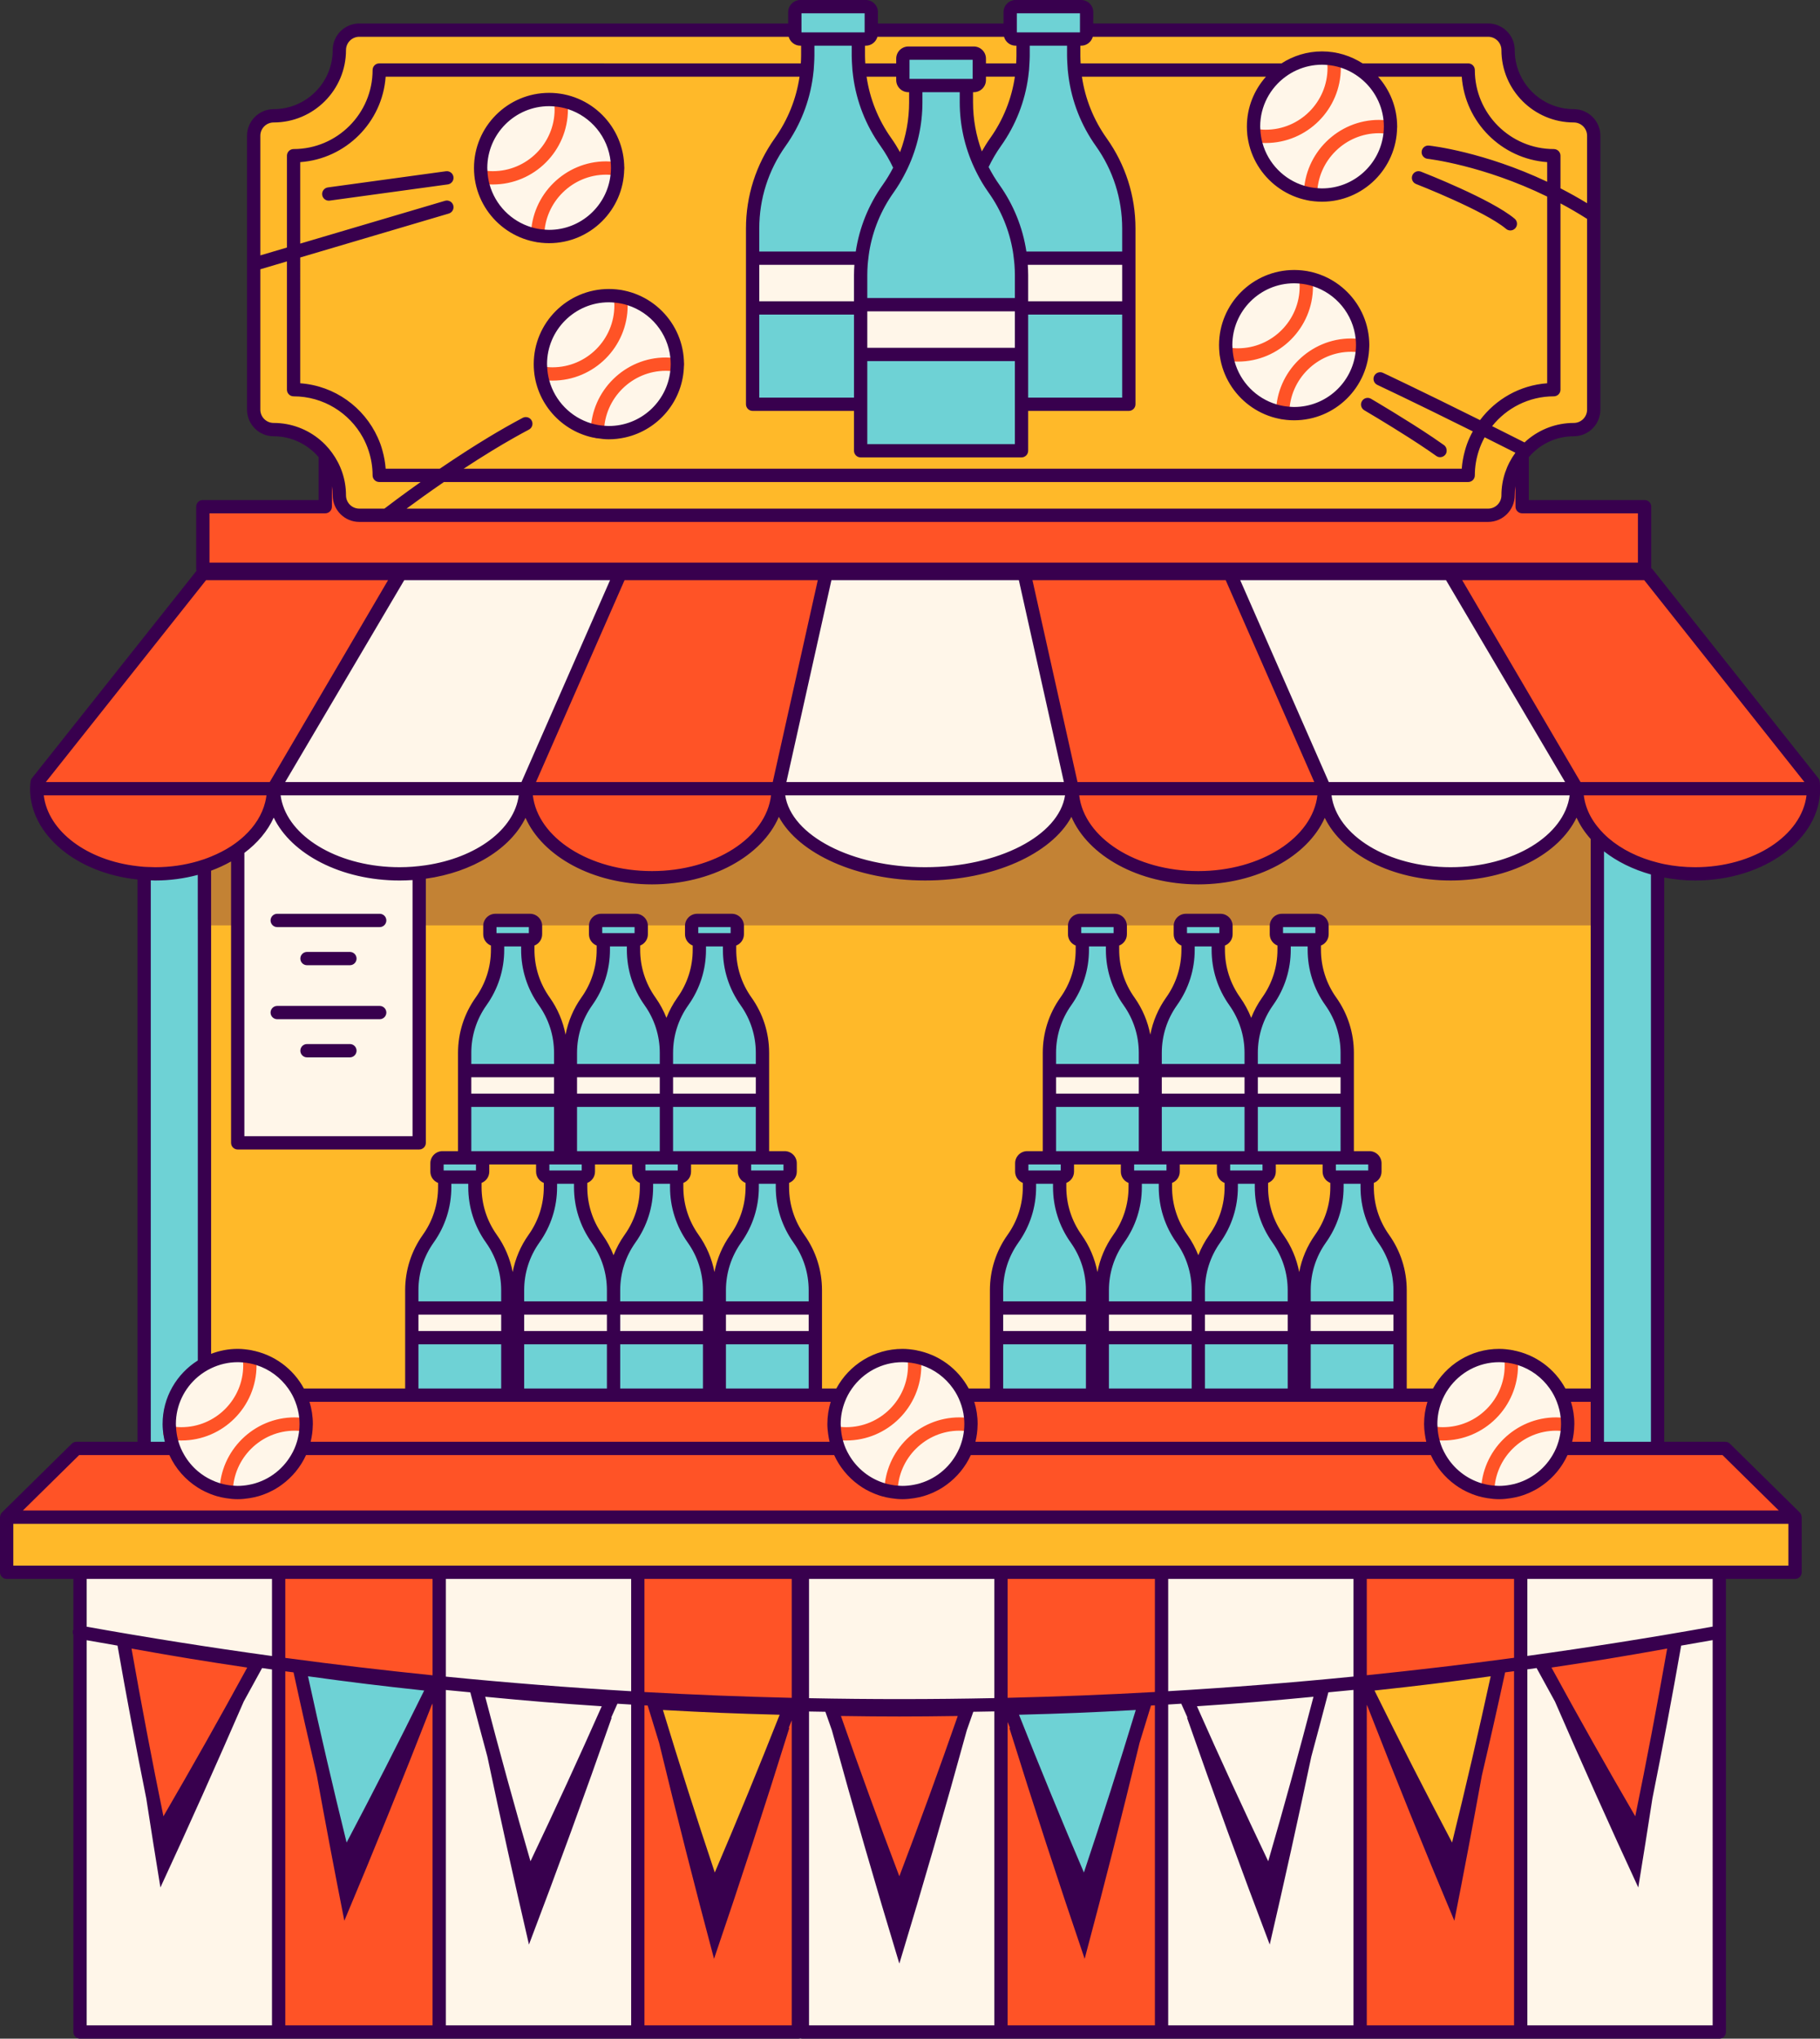
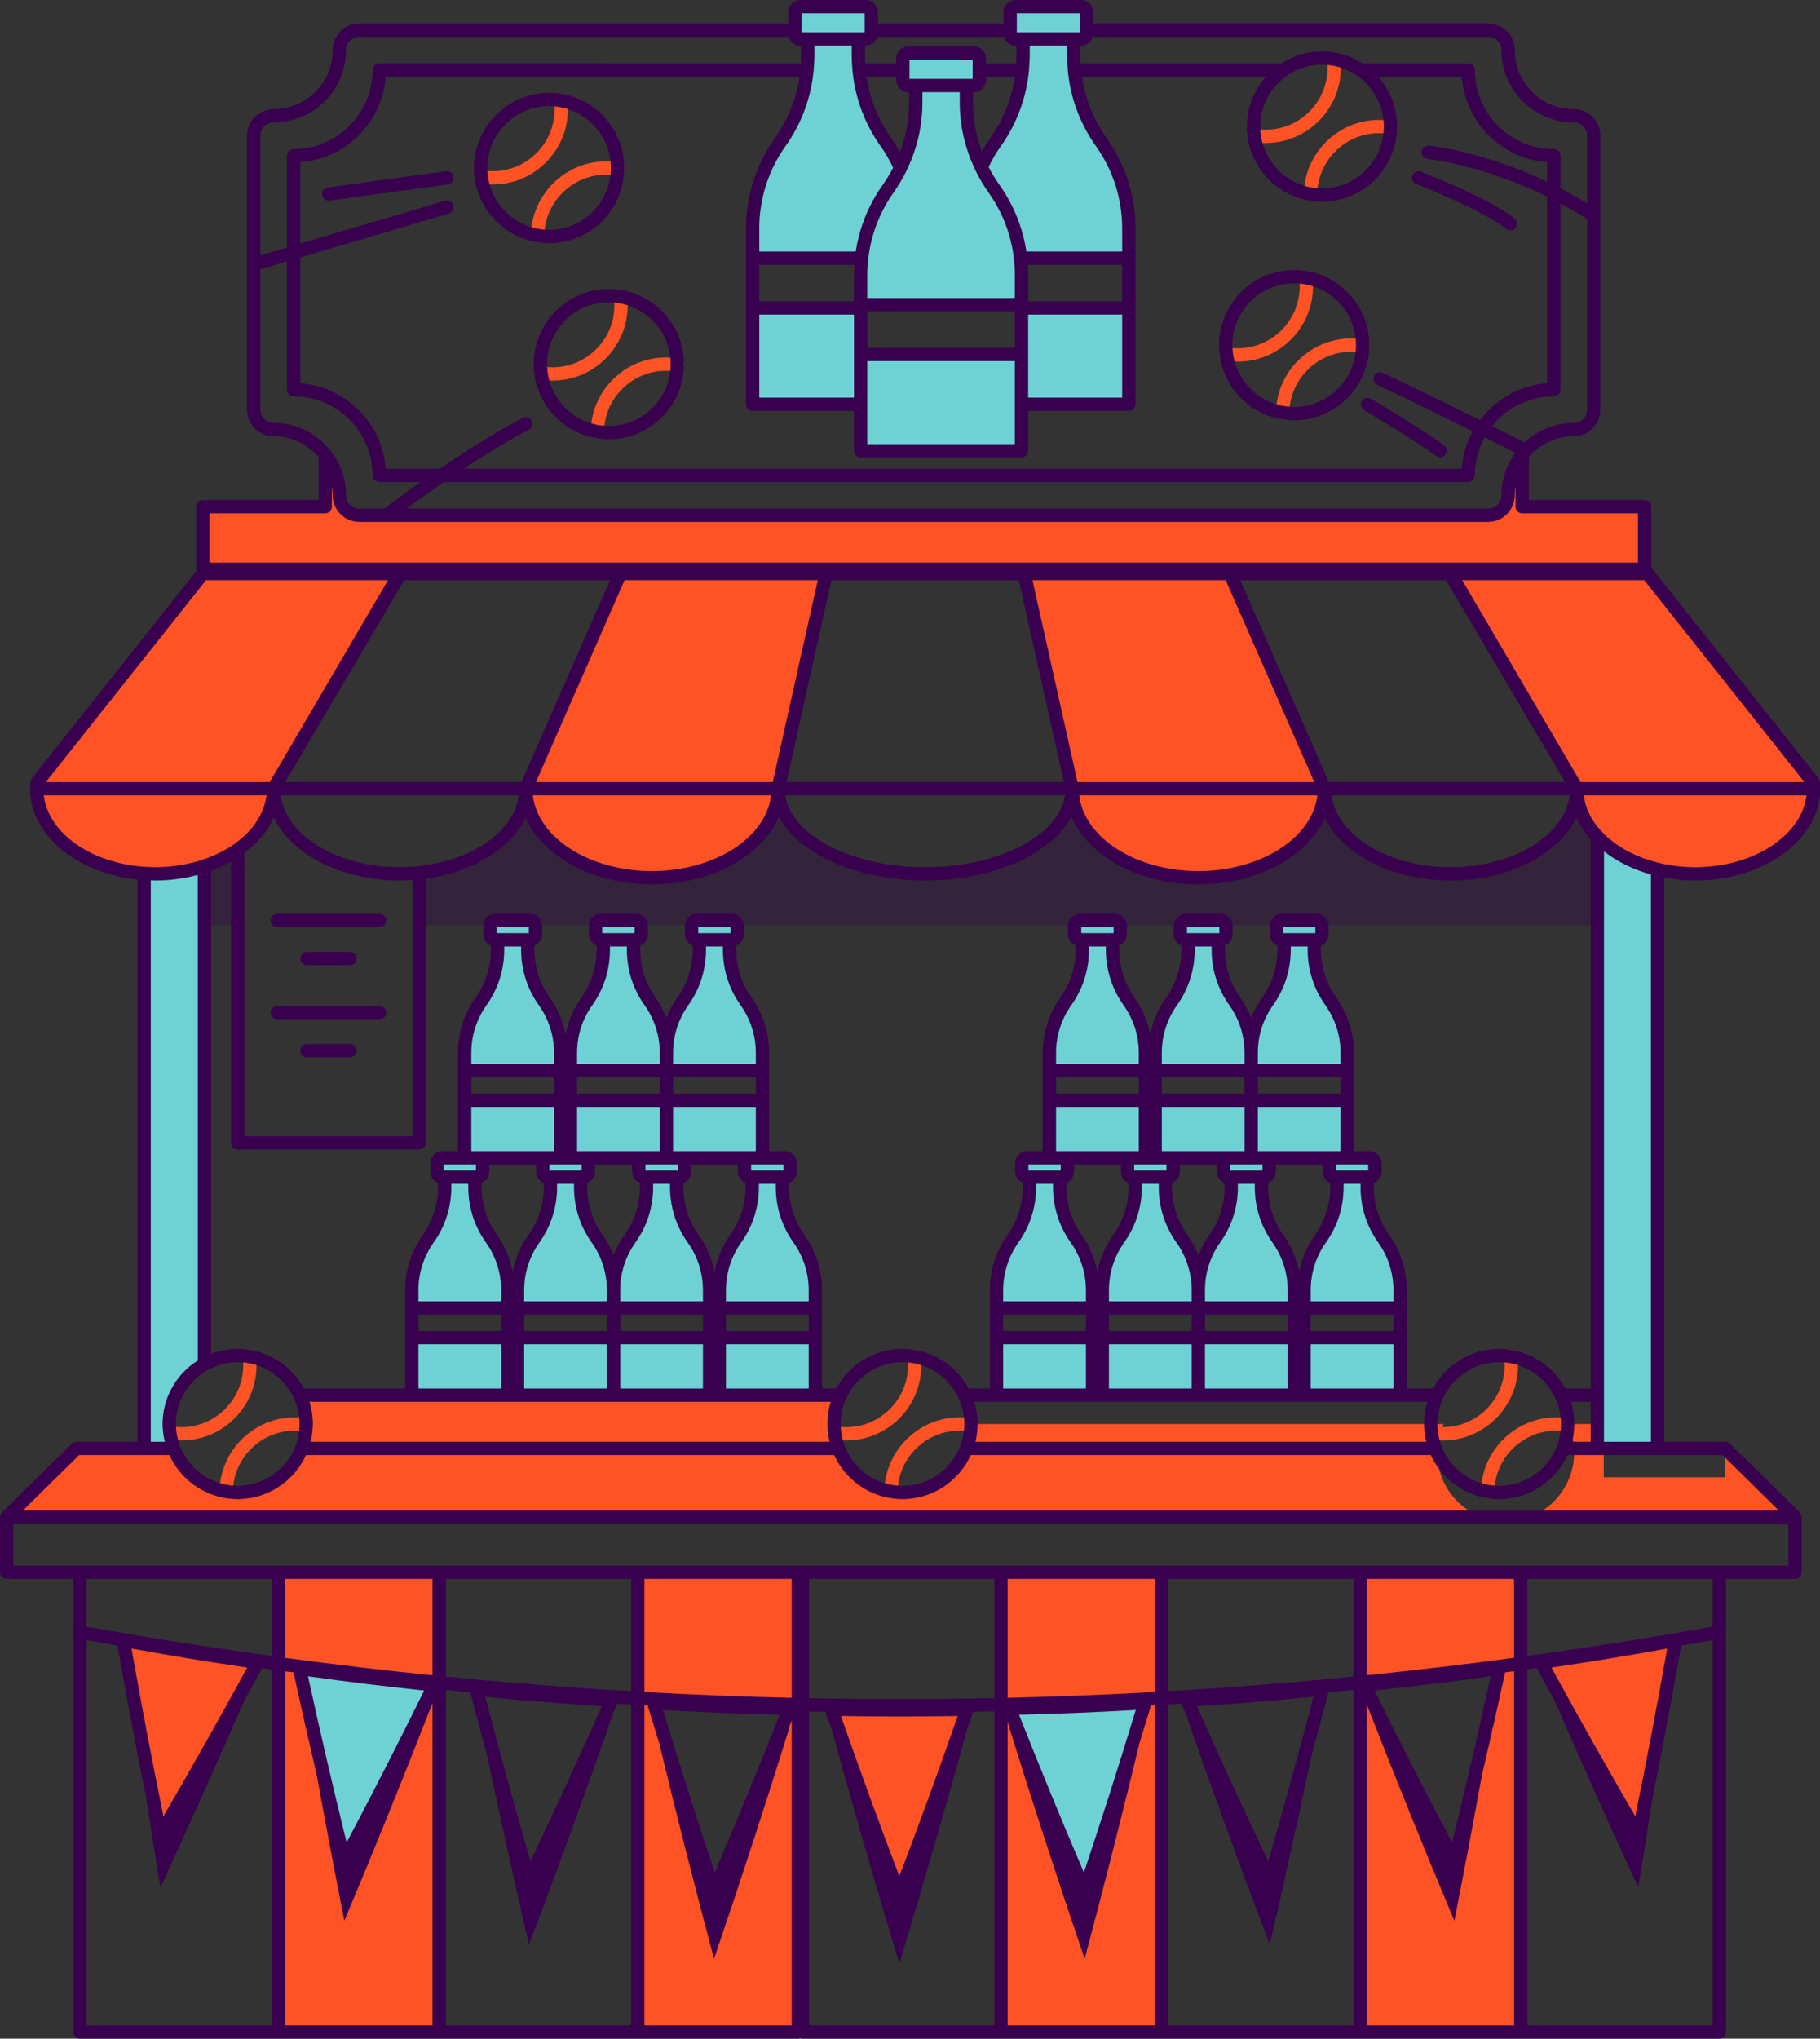
<svg xmlns="http://www.w3.org/2000/svg" height="500.0" preserveAspectRatio="xMidYMid meet" version="1.0" viewBox="0.0 0.0 446.5 500.0" width="446.5" zoomAndPan="magnify">
  <rect x="0.0" y="0.0" width="446.5" height="500.0" fill="#333333" stroke="none" />
  <g>
    <g id="change1_1">
-       <path d="M156.472,498.369h39.393V385.607h-39.393V498.369z M193.65,418.983 c-5.913,15.034-12.081,29.997-18.476,44.833 c-5.169-15.306-10.101-30.721-14.777-46.185 C173.691,418.378,180.343,418.648,193.65,418.983z M68.358,498.369h39.393V385.607 h-39.393V498.369z M106.56,413.244c-7.123,14.504-14.494,28.917-22.082,43.183 c-3.919-15.677-7.591-31.444-11.005-47.239 C86.688,411.016,93.306,411.827,106.56,413.244z M245.567,498.369h39.393V385.607 h-39.393V498.369z M280.874,417.631c-4.674,15.465-9.607,30.879-14.777,46.185 c-6.394-14.836-12.561-29.799-18.476-44.833 C260.928,418.648,267.58,418.378,280.874,417.631z M333.682,498.369h39.393V385.607 h-39.393V498.369z M367.8,409.185c-3.413,15.796-7.086,31.563-11.004,47.242 c-7.588-14.268-14.958-28.681-22.083-43.186 C347.965,411.824,354.585,411.013,367.8,409.185z M30.258,402.307 c13.151,2.37,19.741,3.451,32.942,5.409c-7.715,14.2-15.673,28.3-23.845,42.244 C36.07,434.134,33.035,418.229,30.258,402.307z M237.272,419.193 c-5.297,15.262-10.851,30.463-16.636,45.547 c-5.785-15.084-11.339-30.285-16.637-45.547 C217.308,419.399,223.964,419.399,237.272,419.193z M378.072,407.712 c13.201-1.956,19.791-3.038,32.942-5.407c-2.776,15.923-5.812,31.827-9.097,47.654 C393.746,436.015,385.789,421.914,378.072,407.712z M423.253,355.232l17.126,16.865 H1.632l17.126-16.865h16.599h7.275c1.415,3.711,4.095,6.793,7.528,8.705 c1.63,0.908,3.428,1.54,5.334,1.864c0.92,0.156,1.86,0.256,2.824,0.256 c0.965,0,1.904-0.099,2.824-0.256c5.92-1.004,10.775-5.095,12.862-10.568 c0.709-1.859,1.114-3.869,1.114-5.977c0-2.534-0.577-4.928-1.582-7.082h27.487 h23.561h2.379h23.561h23.561h2.379h23.561h6.167 c-1.005,2.155-1.582,4.548-1.582,7.082c0,2.108,0.405,4.118,1.114,5.977 c2.087,5.473,6.942,9.564,12.862,10.568c0.92,0.156,1.86,0.256,2.824,0.256 s1.904-0.099,2.824-0.256c5.92-1.004,10.775-5.095,12.862-10.568 c0.709-1.859,1.114-3.869,1.114-5.977c0-2.534-0.577-4.928-1.582-7.082h7.852 h23.561h2.379h23.561h23.561h2.379h23.561h9.098 c-1.005,2.155-1.582,4.548-1.582,7.082c0,2.108,0.405,4.118,1.114,5.977 c2.087,5.473,6.942,9.564,12.862,10.568c0.92,0.156,1.86,0.256,2.824,0.256 c0.965,0,1.904-0.099,2.824-0.256c5.92-1.004,10.775-5.095,12.862-10.568 c0.709-1.859,1.114-3.869,1.114-5.977c0-2.534-0.577-4.928-1.582-7.082h8.852 v13.059h14.782H423.253z M145.061,156.835l7.1-16.179h50.503l-3.611,16.179 l-7.369,33.023l-0.364,1.631l-0.435,1.948c0,12.059-13.854,21.834-30.944,21.834 c-17.089,0-30.943-9.775-30.943-21.834l0.855-1.948l0.716-1.631L145.061,156.835z M9.006,193.437c0-0.532,0.057-1.053,0.111-1.575l12.348-15.555l28.298-35.651 h48.288l-9.486,16.179l-19.362,33.023l-0.957,1.631l-1.142,1.948 c0,0.571-0.056,1.131-0.119,1.69c-0.579,5.186-3.78,9.834-8.667,13.258 c-2.363,1.656-5.122,3.015-8.159,4.018c-0.536,0.177-1.079,0.342-1.631,0.496 c-3.253,0.906-6.776,1.422-10.474,1.422c-0.911,0-1.809-0.039-2.698-0.098 C20.58,213.244,9.006,204.317,9.006,193.437z M323.355,189.858l0.716,1.631 l0.855,1.948c0,12.059-13.854,21.834-30.943,21.834 c-17.09,0-30.944-9.775-30.944-21.834l-0.435-1.948l-0.364-1.631l-7.369-33.023 l-3.611-16.179h50.503l7.1,16.179L323.355,189.858z M355.873,140.656h48.288 l28.298,35.651l12.348,15.555c0.054,0.522,0.111,1.043,0.111,1.575 c0,11.534-13.006,20.885-29.049,20.885c-3.225,0-6.317-0.393-9.216-1.091 c-5.189-1.249-9.733-3.508-13.152-6.471c-0.577-0.5-1.12-1.022-1.631-1.56 c-3.183-3.351-5.05-7.399-5.05-11.763l-1.142-1.948l-0.957-1.631l-19.362-33.023 L355.873,140.656z M403.464,139.619H49.763v-15.353h30.035v-12.734 c2.157,2.742,3.454,6.192,3.454,9.951c0,2.703,2.191,4.894,4.894,4.894h276.935 c2.703,0,4.894-2.191,4.894-4.894c0-3.759,1.297-7.209,3.454-9.951v12.734h30.035 V139.619z" fill="#ff5326" />
+       <path d="M156.472,498.369h39.393V385.607h-39.393V498.369z M193.65,418.983 c-5.913,15.034-12.081,29.997-18.476,44.833 c-5.169-15.306-10.101-30.721-14.777-46.185 C173.691,418.378,180.343,418.648,193.65,418.983z M68.358,498.369h39.393V385.607 h-39.393V498.369z M106.56,413.244c-7.123,14.504-14.494,28.917-22.082,43.183 c-3.919-15.677-7.591-31.444-11.005-47.239 C86.688,411.016,93.306,411.827,106.56,413.244z M245.567,498.369h39.393V385.607 h-39.393V498.369z M280.874,417.631c-4.674,15.465-9.607,30.879-14.777,46.185 c-6.394-14.836-12.561-29.799-18.476-44.833 C260.928,418.648,267.58,418.378,280.874,417.631z M333.682,498.369h39.393V385.607 h-39.393V498.369z M367.8,409.185c-3.413,15.796-7.086,31.563-11.004,47.242 c-7.588-14.268-14.958-28.681-22.083-43.186 C347.965,411.824,354.585,411.013,367.8,409.185z M30.258,402.307 c13.151,2.37,19.741,3.451,32.942,5.409c-7.715,14.2-15.673,28.3-23.845,42.244 C36.07,434.134,33.035,418.229,30.258,402.307z M237.272,419.193 c-5.297,15.262-10.851,30.463-16.636,45.547 c-5.785-15.084-11.339-30.285-16.637-45.547 C217.308,419.399,223.964,419.399,237.272,419.193z M378.072,407.712 c13.201-1.956,19.791-3.038,32.942-5.407c-2.776,15.923-5.812,31.827-9.097,47.654 C393.746,436.015,385.789,421.914,378.072,407.712z M423.253,355.232l17.126,16.865 H1.632l17.126-16.865h16.599h7.275c1.415,3.711,4.095,6.793,7.528,8.705 c1.63,0.908,3.428,1.54,5.334,1.864c0.92,0.156,1.86,0.256,2.824,0.256 c0.965,0,1.904-0.099,2.824-0.256c5.92-1.004,10.775-5.095,12.862-10.568 c0.709-1.859,1.114-3.869,1.114-5.977c0-2.534-0.577-4.928-1.582-7.082h27.487 h23.561h2.379h23.561h23.561h2.379h23.561h6.167 c-1.005,2.155-1.582,4.548-1.582,7.082c0,2.108,0.405,4.118,1.114,5.977 c2.087,5.473,6.942,9.564,12.862,10.568c0.92,0.156,1.86,0.256,2.824,0.256 s1.904-0.099,2.824-0.256c5.92-1.004,10.775-5.095,12.862-10.568 c0.709-1.859,1.114-3.869,1.114-5.977h7.852 h23.561h2.379h23.561h23.561h2.379h23.561h9.098 c-1.005,2.155-1.582,4.548-1.582,7.082c0,2.108,0.405,4.118,1.114,5.977 c2.087,5.473,6.942,9.564,12.862,10.568c0.92,0.156,1.86,0.256,2.824,0.256 c0.965,0,1.904-0.099,2.824-0.256c5.92-1.004,10.775-5.095,12.862-10.568 c0.709-1.859,1.114-3.869,1.114-5.977c0-2.534-0.577-4.928-1.582-7.082h8.852 v13.059h14.782H423.253z M145.061,156.835l7.1-16.179h50.503l-3.611,16.179 l-7.369,33.023l-0.364,1.631l-0.435,1.948c0,12.059-13.854,21.834-30.944,21.834 c-17.089,0-30.943-9.775-30.943-21.834l0.855-1.948l0.716-1.631L145.061,156.835z M9.006,193.437c0-0.532,0.057-1.053,0.111-1.575l12.348-15.555l28.298-35.651 h48.288l-9.486,16.179l-19.362,33.023l-0.957,1.631l-1.142,1.948 c0,0.571-0.056,1.131-0.119,1.69c-0.579,5.186-3.78,9.834-8.667,13.258 c-2.363,1.656-5.122,3.015-8.159,4.018c-0.536,0.177-1.079,0.342-1.631,0.496 c-3.253,0.906-6.776,1.422-10.474,1.422c-0.911,0-1.809-0.039-2.698-0.098 C20.58,213.244,9.006,204.317,9.006,193.437z M323.355,189.858l0.716,1.631 l0.855,1.948c0,12.059-13.854,21.834-30.943,21.834 c-17.09,0-30.944-9.775-30.944-21.834l-0.435-1.948l-0.364-1.631l-7.369-33.023 l-3.611-16.179h50.503l7.1,16.179L323.355,189.858z M355.873,140.656h48.288 l28.298,35.651l12.348,15.555c0.054,0.522,0.111,1.043,0.111,1.575 c0,11.534-13.006,20.885-29.049,20.885c-3.225,0-6.317-0.393-9.216-1.091 c-5.189-1.249-9.733-3.508-13.152-6.471c-0.577-0.5-1.12-1.022-1.631-1.56 c-3.183-3.351-5.05-7.399-5.05-11.763l-1.142-1.948l-0.957-1.631l-19.362-33.023 L355.873,140.656z M403.464,139.619H49.763v-15.353h30.035v-12.734 c2.157,2.742,3.454,6.192,3.454,9.951c0,2.703,2.191,4.894,4.894,4.894h276.935 c2.703,0,4.894-2.191,4.894-4.894c0-3.759,1.297-7.209,3.454-9.951v12.734h30.035 V139.619z" fill="#ff5326" />
    </g>
    <g id="change2_1">
-       <path d="M160.397,417.631c13.294,0.747,19.946,1.017,33.252,1.352 c-5.913,15.034-12.081,29.997-18.476,44.833 C170.005,448.51,165.073,433.095,160.397,417.631z M356.795,456.426 c3.918-15.679,7.591-31.446,11.004-47.242 c-13.215,1.828-19.834,2.639-33.088,4.056 C341.837,427.745,349.207,442.159,356.795,456.426z M67.23,195.128 c-0.067-0.559-0.126-1.12-0.126-1.69c0,0.571-0.056,1.131-0.119,1.69H67.23z M68.246,191.489l-1.142,1.948l1.149-1.948H68.246z M385.671,191.489l1.149,1.948 l-1.142-1.948H385.671z M217.344,34.859c1.415,1.989,2.594,4.114,3.577,6.32 c2.447-4.987,3.746-10.488,3.746-16.095v-4.106h-1.822 c-0.744,0-1.348-0.603-1.348-1.348V17.177v-2.794c0-0.744,0.603-1.348,1.348-1.348 h16.059c0.744,0,1.347,0.603,1.347,1.348v2.794v2.454 c0,0.744-0.603,1.348-1.347,1.348h-1.822v4.106 c0,5.537,1.272,10.968,3.66,15.905c0.967-2.138,2.117-4.199,3.491-6.13v-0 c3.72-5.23,5.965-11.334,6.576-17.682c0.112-1.159,0.187-2.324,0.187-3.495 v-4.106h-1.822c-0.744,0-1.347-0.603-1.347-1.347V7.389h-34.075v0.839 c0,0.744-0.603,1.347-1.347,1.347h-1.822v4.106c0,1.172,0.076,2.336,0.187,3.496 C211.379,23.525,213.624,29.629,217.344,34.859z M62.237,100.468V33.297 c0-2.703,2.191-4.894,4.894-4.894c8.903,0,16.121-7.218,16.121-16.121 c0-2.703,2.191-4.894,4.894-4.894h106.851v0.839c0,0.744,0.603,1.347,1.347,1.347 h1.822v4.106c0,1.172-0.076,2.336-0.187,3.495 c-0.611,6.349-2.856,12.452-6.576,17.682v0 c-4.399,6.186-6.763,13.588-6.763,21.178V63.323v12.201v23.622h26.5v9.767v1.636 h39.467v-1.636v-9.767h26.329V75.524V63.323v-7.286c0-7.59-2.364-14.993-6.763-21.178 c-3.72-5.231-5.965-11.334-6.576-17.683c-0.112-1.159-0.187-2.324-0.187-3.496 V9.575h1.822c0.744,0,1.347-0.603,1.347-1.347V7.389h98.501 c2.703,0,4.894,2.191,4.894,4.894c0,8.903,7.218,16.121,16.121,16.121 c2.703,0,4.894,2.191,4.894,4.894v67.171c0,2.703-2.191,4.894-4.894,4.894 c-5.144,0-9.715,2.418-12.667,6.17c-2.157,2.742-3.454,6.192-3.454,9.951 c0,2.703-2.191,4.894-4.894,4.894H88.146c-2.703,0-4.894-2.191-4.894-4.894 c0-3.759-1.297-7.209-3.454-9.951c-2.952-3.752-7.522-6.17-12.667-6.17 C64.428,105.362,62.237,103.171,62.237,100.468z M307.53,31.039 c0,9.279,7.522,16.801,16.801,16.801s16.801-7.522,16.801-16.801 c0-5.758-2.9-10.835-7.315-13.862c-2.7-1.851-5.965-2.938-9.486-2.938 c-3.521,0-6.786,1.087-9.486,2.938C310.43,20.204,307.53,25.281,307.53,31.039z M300.697,84.648c0,9.279,7.522,16.801,16.801,16.801 c9.279,0,16.801-7.522,16.801-16.801c0-9.279-7.522-16.801-16.801-16.801 C308.219,67.847,300.697,75.369,300.697,84.648z M149.372,72.509 c-9.279,0-16.801,7.522-16.801,16.801c0,9.279,7.522,16.801,16.801,16.801 c9.279,0,16.801-7.522,16.801-16.801C166.173,80.031,158.651,72.509,149.372,72.509z M117.914,41.208c0,9.279,7.522,16.801,16.801,16.801 c9.279,0,16.801-7.522,16.801-16.801c0-9.279-7.522-16.801-16.801-16.801 C125.436,24.407,117.914,31.929,117.914,41.208z M142.995,288.702h-0.545v2.451 c0,4.531,1.411,8.95,4.037,12.643c2.626,3.693,4.037,8.112,4.037,12.643v-0 c0-4.531,1.411-8.95,4.037-12.643c2.626-3.693,4.037-8.111,4.037-12.643v-2.451 h-0.545c-0.744,0-1.347-0.603-1.347-1.347v-2.047 c0-0.744,0.603-1.348,1.347-1.348h-15.06c0.744,0,1.347,0.603,1.347,1.348v2.047 C144.342,288.098,143.739,288.702,142.995,288.702z M124.585,328.072v14.102h2.379 v-14.102v-7.283v-4.35c0-4.531,1.411-8.95,4.037-12.643h0 c2.626-3.693,4.037-8.111,4.037-12.643v-2.451h-0.545 c-0.744,0-1.348-0.603-1.348-1.347v-2.047c0-0.744,0.603-1.348,1.348-1.348 h-17.439c0.744,0,1.347,0.603,1.347,1.348v2.047c0,0.744-0.603,1.347-1.347,1.347 h-0.545v2.451c0,4.531,1.411,8.95,4.037,12.643 c2.626,3.693,4.037,8.112,4.037,12.643v4.35V328.072z M1.632,372.097v13.51h18.005 h48.721h39.393h48.721h39.393h0.981h48.721h39.393h48.721h39.393h48.721h18.582 V372.097H1.632z M174.085,328.072v14.102h2.379v-14.102v-7.283v-4.35 c0-4.531,1.411-8.95,4.037-12.643c2.626-3.693,4.037-8.111,4.037-12.643v-2.451 h-0.545c-0.744,0-1.347-0.603-1.347-1.347v-2.047 c0-0.744,0.603-1.348,1.347-1.348h-17.439c0.744,0,1.347,0.603,1.347,1.348v2.047 c0,0.744-0.603,1.347-1.347,1.347h-0.545v2.451c0,4.531,1.411,8.95,4.037,12.643 c2.626,3.693,4.037,8.112,4.037,12.643v4.35V328.072z M286.453,288.702h-0.545v2.451 c0,4.531,1.411,8.95,4.037,12.643c2.626,3.693,4.037,8.112,4.037,12.643v-0 c0-4.531,1.411-8.95,4.037-12.643c2.626-3.693,4.037-8.111,4.037-12.643v-2.451 h-0.545c-0.744,0-1.347-0.603-1.347-1.347v-2.047 c0-0.744,0.603-1.348,1.347-1.348h-15.06c0.744,0,1.347,0.603,1.347,1.348v2.047 C287.8,288.098,287.197,288.702,286.453,288.702z M317.543,328.072v14.102h2.379 v-14.102v-7.283v-4.35c0-4.531,1.411-8.95,4.037-12.643 c2.626-3.693,4.037-8.111,4.037-12.643v-2.451h-0.545 c-0.744,0-1.347-0.603-1.347-1.347v-2.047c0-0.744,0.603-1.348,1.347-1.348 h-17.439c0.744,0,1.348,0.603,1.348,1.348v2.047c0,0.744-0.603,1.347-1.348,1.347 h-0.545v2.451c0,4.531,1.411,8.95,4.037,12.643 c2.626,3.693,4.037,8.112,4.037,12.643v4.35V328.072z M268.043,328.072v14.102h2.379 v-14.102v-7.283v-4.35c0-4.531,1.411-8.95,4.037-12.643h0 c2.626-3.693,4.037-8.111,4.037-12.643v-2.451h-0.545 c-0.744,0-1.347-0.603-1.347-1.347v-2.047c0-0.744,0.603-1.348,1.347-1.348 h-17.439c0.744,0,1.347,0.603,1.347,1.348v2.047c0,0.744-0.603,1.347-1.347,1.347 h-0.545v2.451c0,4.531,1.411,8.95,4.037,12.643 c2.626,3.693,4.037,8.112,4.037,12.643v4.35V328.072z M73.537,342.173h27.487 v-14.102v-7.283v-4.35c0-4.531,1.411-8.95,4.037-12.643h0 c2.626-3.693,4.037-8.111,4.037-12.643v-2.451h-0.545 c-0.744,0-1.348-0.603-1.348-1.347v-2.047c0-0.744,0.603-1.348,1.348-1.348h5.44 v-14.101v-7.284v-4.35c0-4.531,1.411-8.95,4.037-12.643v-0 c2.626-3.693,4.037-8.111,4.037-12.643v-2.451h-0.545 c-0.744,0-1.347-0.603-1.347-1.347v-2.047c0-0.051,0.024-0.095,0.029-0.145 c0.076-0.673,0.625-1.202,1.318-1.202h8.501c0.693,0,1.243,0.53,1.318,1.202 c0.006,0.05,0.029,0.094,0.029,0.145v2.047c0,0.744-0.603,1.347-1.347,1.347 h-0.545v2.451c0,4.531,1.411,8.95,4.037,12.643 c2.626,3.693,4.037,8.112,4.037,12.643v4.35v7.284v14.101h2.379v-14.101v-7.284 v-4.35c0-4.531,1.411-8.95,4.037-12.643v-0 c2.626-3.693,4.037-8.111,4.037-12.643v-2.451h-0.545 c-0.744,0-1.347-0.603-1.347-1.347v-2.047c0-0.051,0.024-0.095,0.029-0.145 c0.076-0.673,0.625-1.202,1.318-1.202h8.501c0.693,0,1.243,0.53,1.318,1.202 c0.006,0.05,0.029,0.094,0.029,0.145v2.047c0,0.744-0.603,1.347-1.347,1.347 h-0.545v2.451c0,4.531,1.411,8.95,4.037,12.643 c2.626,3.693,4.037,8.112,4.037,12.643v-0c0-4.531,1.411-8.95,4.037-12.643 l0-0c2.626-3.693,4.037-8.111,4.037-12.643v-2.451h-0.545 c-0.744,0-1.348-0.603-1.348-1.347v-2.047c0-0.051,0.024-0.095,0.029-0.145 c0.076-0.673,0.625-1.202,1.318-1.202h8.501c0.693,0,1.243,0.53,1.318,1.202 c0.006,0.05,0.029,0.094,0.029,0.145v2.047c0,0.744-0.603,1.347-1.347,1.347 h-0.545v2.451c0,4.531,1.411,8.95,4.037,12.643 c2.626,3.693,4.037,8.112,4.037,12.643v4.35v7.284v14.101h5.44 c0.744,0,1.347,0.603,1.347,1.348v2.047c0,0.744-0.603,1.347-1.347,1.347h-0.545 v2.451c0,4.531,1.411,8.95,4.037,12.643c2.626,3.693,4.037,8.112,4.037,12.643 v4.35v7.283v14.102h6.167c2.674-5.735,8.474-9.718,15.219-9.718 c6.745,0,12.545,3.984,15.219,9.718h7.852v-14.102v-7.283v-4.35 c0-4.531,1.411-8.95,4.037-12.643h0c2.626-3.693,4.037-8.111,4.037-12.643 v-2.451h-0.545c-0.744,0-1.347-0.603-1.347-1.347v-2.047 c0-0.744,0.603-1.348,1.347-1.348h5.44v-14.101v-7.284v-4.35 c0-4.531,1.411-8.95,4.037-12.643v-0c2.626-3.693,4.037-8.111,4.037-12.643 v-2.451h-0.545c-0.744,0-1.347-0.603-1.347-1.347v-2.047 c0-0.051,0.024-0.095,0.029-0.145c0.076-0.673,0.625-1.202,1.318-1.202h8.501 c0.693,0,1.243,0.53,1.318,1.202c0.006,0.05,0.029,0.094,0.029,0.145v2.047 c0,0.744-0.603,1.347-1.348,1.347h-0.545v2.451c0,4.531,1.411,8.95,4.037,12.643 c2.626,3.693,4.037,8.112,4.037,12.643v4.35v7.284v14.101h2.379v-14.101v-7.284 v-4.35c0-4.531,1.411-8.95,4.037-12.643v-0 c2.626-3.693,4.037-8.111,4.037-12.643v-2.451h-0.545 c-0.744,0-1.347-0.603-1.347-1.347v-2.047c0-0.051,0.024-0.095,0.029-0.145 c0.076-0.673,0.625-1.202,1.318-1.202h8.501c0.693,0,1.243,0.53,1.318,1.202 c0.006,0.05,0.029,0.094,0.029,0.145v2.047c0,0.744-0.603,1.347-1.348,1.347 h-0.545v2.451c0,4.531,1.411,8.95,4.037,12.643 c2.626,3.693,4.037,8.112,4.037,12.643v-0c0-4.531,1.411-8.95,4.037-12.643 l0-0c2.626-3.693,4.037-8.111,4.037-12.643v-2.451h-0.545 c-0.744,0-1.347-0.603-1.347-1.347v-2.047c0-0.051,0.024-0.095,0.029-0.145 c0.076-0.673,0.625-1.202,1.318-1.202h8.501c0.693,0,1.243,0.53,1.318,1.202 c0.006,0.05,0.029,0.094,0.029,0.145v2.047c0,0.744-0.603,1.347-1.347,1.347 h-0.545v2.451c0,4.531,1.411,8.95,4.037,12.643 c2.626,3.693,4.037,8.112,4.037,12.643v4.35v7.284v14.101h5.44 c0.744,0,1.348,0.603,1.348,1.348v2.047c0,0.744-0.603,1.347-1.348,1.347h-0.545 v2.451c0,4.531,1.411,8.95,4.037,12.643c2.626,3.693,4.037,8.112,4.037,12.643 v4.35v7.283v14.102h9.098c2.674-5.735,8.474-9.718,15.219-9.718 c6.745,0,12.545,3.984,15.219,9.718h8.852V226.948v-21.748 c-3.183-3.351-5.05-7.399-5.05-11.763c0,11.534-13.856,20.885-30.947,20.885 s-30.947-9.35-30.947-20.885c0,12.059-13.854,21.834-30.943,21.834 c-17.09,0-30.944-9.775-30.944-21.834c0,11.534-16.153,20.885-36.077,20.885 s-36.077-9.35-36.077-20.885c0,12.059-13.854,21.834-30.944,21.834 c-17.089,0-30.943-9.775-30.943-21.834c0,10.432-11.346,19.052-26.157,20.609v12.902 v53.346H58.318v-53.346v-18.562c-2.363,1.656-5.122,3.015-8.159,4.018v14.544 v107.626c2.417-1.346,5.196-2.119,8.159-2.119 C65.063,332.455,70.864,336.438,73.537,342.173z" fill="#ffb929" />
-     </g>
+       </g>
    <g id="change3_1">
      <path d="M384.722,189.858l0.957,1.631h-0.007l-0.963-1.631l-6.326-10.723 l-13.155-22.3h0.131L384.722,189.858z M393.502,206.76 c-0.577-0.5-1.12-1.022-1.631-1.56v21.748v115.225v13.059h14.782V213.231 C401.464,211.982,396.921,209.723,393.502,206.76z M38.055,214.322 c-0.911,0-1.809-0.039-2.698-0.098v141.009h7.275 c-0.709-1.859-1.114-3.869-1.114-5.977c0-6.316,3.489-11.812,8.642-14.681V226.948 v-14.544c-0.536,0.177-1.079,0.342-1.631,0.496 C45.275,213.806,41.752,214.322,38.055,214.322z M88.696,156.835h-0.131l-19.362,33.023 l-0.957,1.631h0.007l0.963-1.631l6.326-10.723L88.696,156.835z M191.684,189.858 l0.349-1.563l7.02-31.46L191.684,189.858z M84.478,456.426 c7.588-14.266,14.959-28.679,22.082-43.183 c-13.253-1.416-19.872-2.227-33.087-4.056 C76.887,424.983,80.559,440.749,84.478,456.426z M266.098,463.816 c5.17-15.306,10.103-30.72,14.777-46.185 c-13.294,0.747-19.946,1.017-33.253,1.352 C253.536,434.017,259.704,448.98,266.098,463.816z M101.024,342.173h23.561v-14.102 h-23.561V342.173z M126.964,328.072v14.102h23.561h23.561v-14.102h-23.561H126.964z M137.555,258.225c0-4.531-1.411-8.95-4.037-12.643 c-2.626-3.693-4.037-8.111-4.037-12.643v-2.451h0.545 c0.744,0,1.347-0.603,1.347-1.347v-2.047c0-0.051-0.024-0.095-0.029-0.145 c-0.076-0.673-0.625-1.202-1.318-1.202h-8.501c-0.693,0-1.243,0.53-1.318,1.202 c-0.006,0.05-0.029,0.094-0.029,0.145v2.047c0,0.744,0.603,1.347,1.347,1.347 h0.545v2.451c0,4.531-1.411,8.95-4.037,12.643v0 c-2.626,3.693-4.037,8.111-4.037,12.643v4.35h23.561V258.225z M176.465,342.173 h23.561v-14.102h-23.561V342.173z M195.988,303.796 c2.626,3.693,4.037,8.112,4.037,12.643v4.35h-23.561v-4.35 c0-4.531,1.411-8.95,4.037-12.643c2.626-3.693,4.037-8.111,4.037-12.643v-2.451 h-0.545c-0.744,0-1.347-0.603-1.347-1.347v-2.047 c0-0.744,0.603-1.348,1.347-1.348h-17.439c0.744,0,1.347,0.603,1.347,1.348v2.047 c0,0.744-0.603,1.347-1.347,1.347h-0.545v2.451c0,4.531,1.411,8.95,4.037,12.643 c2.626,3.693,4.037,8.112,4.037,12.643v4.35h-23.561h-23.561v-4.35 c0-4.531,1.411-8.95,4.037-12.643h0c2.626-3.693,4.037-8.111,4.037-12.643 v-2.451h-0.545c-0.744,0-1.348-0.603-1.348-1.347v-2.047 c0-0.744,0.603-1.348,1.348-1.348h-17.439c0.744,0,1.347,0.603,1.347,1.348v2.047 c0,0.744-0.603,1.347-1.347,1.347h-0.545v2.451c0,4.531,1.411,8.95,4.037,12.643 c2.626,3.693,4.037,8.112,4.037,12.643v4.35h-23.561v-4.35 c0-4.531,1.411-8.95,4.037-12.643h0c2.626-3.693,4.037-8.111,4.037-12.643 v-2.451h-0.545c-0.744,0-1.348-0.603-1.348-1.347v-2.047 c0-0.744,0.603-1.348,1.348-1.348h5.44v-14.101h23.561v14.101h2.379v-14.101 h23.561h23.561v14.101h5.44c0.744,0,1.347,0.603,1.347,1.348v2.047 c0,0.744-0.603,1.347-1.347,1.347h-0.545v2.451 C191.951,295.684,193.362,300.103,195.988,303.796z M158.599,288.702h-0.545 c-0.744,0-1.347-0.603-1.347-1.347v-2.047c0-0.744,0.603-1.348,1.347-1.348 h-15.06c0.744,0,1.347,0.603,1.347,1.348v2.047c0,0.744-0.603,1.347-1.347,1.347 h-0.545v2.451c0,4.531,1.411,8.95,4.037,12.643 c2.626,3.693,4.037,8.112,4.037,12.643v-0c0-4.531,1.411-8.95,4.037-12.643 c2.626-3.693,4.037-8.111,4.037-12.643V288.702z M187.055,262.574v-4.35 c0-4.531-1.411-8.95-4.037-12.643c-2.626-3.693-4.037-8.111-4.037-12.643v-2.451 h0.545c0.744,0,1.347-0.603,1.347-1.347v-2.047c0-0.051-0.024-0.095-0.029-0.145 c-0.076-0.673-0.625-1.202-1.318-1.202h-8.501c-0.693,0-1.243,0.53-1.318,1.202 c-0.006,0.05-0.029,0.094-0.029,0.145v2.047c0,0.744,0.603,1.347,1.348,1.347 h0.545v2.451c0,4.531-1.411,8.95-4.037,12.643l-0,0 c-2.626,3.693-4.037,8.111-4.037,12.643v0c0-4.531-1.411-8.95-4.037-12.643 c-2.626-3.693-4.037-8.111-4.037-12.643v-2.451h0.545 c0.744,0,1.347-0.603,1.347-1.347v-2.047c0-0.051-0.024-0.095-0.029-0.145 c-0.076-0.673-0.625-1.202-1.318-1.202h-8.501c-0.693,0-1.243,0.53-1.318,1.202 c-0.006,0.05-0.029,0.094-0.029,0.145v2.047c0,0.744,0.603,1.347,1.347,1.347 h0.545v2.451c0,4.531-1.411,8.95-4.037,12.643v0 c-2.626,3.693-4.037,8.111-4.037,12.643v4.35h23.561H187.055z M268.043,328.072 h-23.561v14.102h23.561V328.072z M270.422,328.072v14.102h23.561h23.561v-14.102h-23.561 H270.422z M272.938,230.488h0.545c0.744,0,1.348-0.603,1.348-1.347v-2.047 c0-0.051-0.024-0.095-0.029-0.145c-0.076-0.673-0.625-1.202-1.318-1.202h-8.501 c-0.693,0-1.243,0.53-1.318,1.202c-0.006,0.05-0.029,0.094-0.029,0.145v2.047 c0,0.744,0.603,1.347,1.347,1.347h0.545v2.451c0,4.531-1.411,8.95-4.037,12.643 v0c-2.626,3.693-4.037,8.111-4.037,12.643v4.35h23.561v-4.35 c0-4.531-1.411-8.95-4.037-12.643c-2.626-3.693-4.037-8.111-4.037-12.643V230.488z M339.446,303.796c2.626,3.693,4.037,8.112,4.037,12.643v4.35h-23.561v-4.35 c0-4.531,1.411-8.95,4.037-12.643c2.626-3.693,4.037-8.111,4.037-12.643v-2.451 h-0.545c-0.744,0-1.347-0.603-1.347-1.347v-2.047 c0-0.744,0.603-1.348,1.347-1.348h-17.439c0.744,0,1.348,0.603,1.348,1.348v2.047 c0,0.744-0.603,1.347-1.348,1.347h-0.545v2.451c0,4.531,1.411,8.95,4.037,12.643 c2.626,3.693,4.037,8.112,4.037,12.643v4.35h-23.561h-23.561v-4.35 c0-4.531,1.411-8.95,4.037-12.643h0c2.626-3.693,4.037-8.111,4.037-12.643 v-2.451h-0.545c-0.744,0-1.347-0.603-1.347-1.347v-2.047 c0-0.744,0.603-1.348,1.347-1.348h-17.439c0.744,0,1.347,0.603,1.347,1.348v2.047 c0,0.744-0.603,1.347-1.347,1.347h-0.545v2.451c0,4.531,1.411,8.95,4.037,12.643 c2.626,3.693,4.037,8.112,4.037,12.643v4.35h-23.561v-4.35 c0-4.531,1.411-8.95,4.037-12.643h0c2.626-3.693,4.037-8.111,4.037-12.643 v-2.451h-0.545c-0.744,0-1.347-0.603-1.347-1.347v-2.047 c0-0.744,0.603-1.348,1.347-1.348h5.44v-14.101h23.561v14.101h2.379v-14.101 h23.561h23.561v14.101h5.44c0.744,0,1.348,0.603,1.348,1.348v2.047 c0,0.744-0.603,1.347-1.348,1.347h-0.545v2.451 C335.408,295.684,336.82,300.103,339.446,303.796z M302.057,288.702h-0.545 c-0.744,0-1.347-0.603-1.347-1.347v-2.047c0-0.744,0.603-1.348,1.347-1.348 h-15.06c0.744,0,1.347,0.603,1.347,1.348v2.047c0,0.744-0.603,1.347-1.347,1.347 h-0.545v2.451c0,4.531,1.411,8.95,4.037,12.643 c2.626,3.693,4.037,8.112,4.037,12.643v-0c0-4.531,1.411-8.95,4.037-12.643 c2.626-3.693,4.037-8.111,4.037-12.643V288.702z M319.922,342.173h23.561v-14.102 h-23.561V342.173z M330.513,262.574v-4.35c0-4.531-1.411-8.95-4.037-12.643 c-2.626-3.693-4.037-8.111-4.037-12.643v-2.451h0.545 c0.744,0,1.347-0.603,1.347-1.347v-2.047c0-0.051-0.024-0.095-0.029-0.145 c-0.076-0.673-0.625-1.202-1.318-1.202h-8.501c-0.693,0-1.243,0.53-1.318,1.202 c-0.006,0.05-0.029,0.094-0.029,0.145v2.047c0,0.744,0.603,1.347,1.347,1.347 h0.545v2.451c0,4.531-1.411,8.95-4.037,12.643l-0,0 c-2.626,3.693-4.037,8.111-4.037,12.643v0c0-4.531-1.411-8.95-4.037-12.643 c-2.626-3.693-4.037-8.111-4.037-12.643v-2.451h0.545 c0.744,0,1.348-0.603,1.348-1.347v-2.047c0-0.051-0.024-0.095-0.029-0.145 c-0.076-0.673-0.625-1.202-1.318-1.202h-8.501c-0.693,0-1.243,0.53-1.318,1.202 c-0.006,0.05-0.029,0.094-0.029,0.145v2.047c0,0.744,0.603,1.347,1.347,1.347 h0.545v2.451c0,4.531-1.411,8.95-4.037,12.643v0 c-2.626,3.693-4.037,8.111-4.037,12.643v4.35h23.561H330.513z M211.141,110.549 h39.467v-1.636v-9.767h26.329V75.524h-26.329v11.403h-13.138h-13.362h-12.966V75.524 h-26.5v23.622h26.5v9.767V110.549z M211.141,67.44v7.286h12.966h13.362h13.138 v-7.286c0-1.382-0.105-2.754-0.26-4.117h26.589v-7.286 c0-7.59-2.364-14.993-6.763-21.178c-3.72-5.231-5.965-11.334-6.576-17.683 c-0.112-1.159-0.187-2.324-0.187-3.496V9.575h1.822 c0.744,0,1.347-0.603,1.347-1.347V7.389V2.979c0-0.744-0.603-1.347-1.347-1.347 h-16.059c-0.744,0-1.347,0.603-1.347,1.347v4.41v0.839 c0,0.744,0.603,1.347,1.347,1.347h1.822v4.106c0,1.172-0.076,2.336-0.187,3.495 c-0.611,6.349-2.856,12.452-6.576,17.682v0 c-1.374,1.932-2.524,3.993-3.491,6.13c-2.388-4.937-3.66-10.368-3.66-15.905 v-4.106h1.822c0.744,0,1.347-0.603,1.347-1.348V17.177v-2.794 c0-0.744-0.603-1.348-1.347-1.348H222.845c-0.744,0-1.348,0.603-1.348,1.348v2.794 v2.454c0,0.744,0.603,1.348,1.348,1.348h1.822v4.106 c0,5.607-1.298,11.108-3.746,16.095c-0.983-2.206-2.162-4.331-3.577-6.32 c-3.72-5.231-5.965-11.334-6.576-17.683c-0.112-1.159-0.187-2.324-0.187-3.496 V9.575h1.822c0.744,0,1.347-0.603,1.347-1.347V7.389V2.979 c0-0.744-0.603-1.347-1.347-1.347h-16.059c-0.744,0-1.347,0.603-1.347,1.347 v4.41v0.839c0,0.744,0.603,1.347,1.347,1.347h1.822v4.106 c0,1.172-0.076,2.336-0.187,3.495c-0.611,6.349-2.856,12.452-6.576,17.682v0 c-4.399,6.186-6.763,13.588-6.763,21.178V63.323h26.76 C211.246,64.687,211.141,66.058,211.141,67.44z" fill="#6ed2d5" />
    </g>
    <g id="change4_1">
-       <path d="M196.846,498.369h48.721V385.607h-48.721V498.369z M237.272,419.193 c-5.297,15.262-10.851,30.463-16.636,45.547 c-5.785-15.084-11.339-30.285-16.637-45.547 C217.308,419.399,223.964,419.399,237.272,419.193z M107.751,385.607h48.721v112.762 h-48.721V385.607z M19.636,498.369h48.721V385.607H19.636V498.369z M63.2,407.715 c-7.715,14.2-15.673,28.3-23.845,42.244 c-3.285-15.825-6.321-31.73-9.098-47.652 C43.409,404.676,49.999,405.758,63.2,407.715z M284.96,385.607h48.721v112.762 h-48.721V385.607z M373.075,385.607v112.762h48.721V385.607H373.075z M401.917,449.959 c-8.171-13.945-16.129-28.046-23.845-42.247 c13.201-1.956,19.791-3.038,32.942-5.407 C408.238,418.229,405.202,434.133,401.917,449.959z M149.372,72.509 c9.279,0,16.801,7.522,16.801,16.801c0,9.279-7.522,16.801-16.801,16.801 c-9.279,0-16.801-7.522-16.801-16.801C132.571,80.031,140.093,72.509,149.372,72.509z M211.141,75.524h-26.5V63.323h26.76c-0.155,1.363-0.26,2.735-0.26,4.117 v7.286h12.966h13.362h13.138v-7.286c0-1.382-0.105-2.754-0.26-4.117h26.589 v12.201h-26.329v11.403h-13.138h-13.362h-12.966V75.524z M281.013,269.858h-23.561 v-7.284h23.561V269.858z M163.495,262.574h23.561v7.284h-23.561h-23.561v-7.284 H163.495z M117.914,41.208c0-9.279,7.522-16.801,16.801-16.801 c9.279,0,16.801,7.522,16.801,16.801c0,9.279-7.522,16.801-16.801,16.801 C125.436,58.008,117.914,50.486,117.914,41.208z M307.53,31.039 c0-5.758,2.9-10.835,7.315-13.862c2.7-1.851,5.965-2.938,9.486-2.938 c3.521,0,6.786,1.087,9.486,2.938c4.415,3.027,7.315,8.105,7.315,13.862 c0,9.279-7.522,16.801-16.801,16.801S307.53,40.318,307.53,31.039z M301.763,140.656h53.921l9.544,16.179l13.155,22.3l6.326,10.723l0.963,1.631 l1.149,1.948c0,11.534-13.856,20.885-30.947,20.885s-30.947-9.35-30.947-20.885 l-0.855-1.948l-0.716-1.631l-3.838-8.745l-10.654-24.278L301.763,140.656z M306.952,269.858h-23.561v-7.284h23.561h23.561v7.284H306.952z M236.63,342.173 c1.005,2.155,1.582,4.548,1.582,7.082c0,2.108-0.405,4.118-1.114,5.977 c-2.087,5.473-6.942,9.564-12.862,10.568c-0.92,0.156-1.86,0.256-2.824,0.256 s-1.904-0.099-2.824-0.256c-5.92-1.004-10.775-5.095-12.862-10.568 c-0.709-1.859-1.114-3.869-1.114-5.977c0-2.534,0.577-4.928,1.582-7.082 c2.674-5.735,8.474-9.718,15.219-9.718 C228.156,332.455,233.956,336.438,236.63,342.173z M300.697,84.648 c0-9.279,7.522-16.801,16.801-16.801c9.279,0,16.801,7.522,16.801,16.801 c0,9.279-7.522,16.801-16.801,16.801C308.219,101.449,300.697,93.927,300.697,84.648z M226.962,214.322c-19.925,0-36.077-9.35-36.077-20.885l0.435-1.948l0.364-1.631 l0.349-1.563l7.02-31.46l3.611-16.179h48.597l3.611,16.179l7.369,33.023 l0.364,1.631l0.435,1.948C263.039,204.972,246.887,214.322,226.962,214.322z M293.983,328.072h-23.561v-7.283h23.561h23.561v7.283H293.983z M244.482,320.788 h23.561v7.283h-23.561V320.788z M370.624,365.801 c-0.92,0.156-1.86,0.256-2.824,0.256c-0.965,0-1.904-0.099-2.824-0.256 c-5.92-1.004-10.775-5.095-12.862-10.568c-0.709-1.859-1.114-3.869-1.114-5.977 c0-2.534,0.577-4.928,1.582-7.082c2.674-5.735,8.474-9.718,15.219-9.718 c6.745,0,12.545,3.984,15.219,9.718c1.005,2.155,1.582,4.548,1.582,7.082 c0,2.108-0.405,4.118-1.114,5.977C381.399,360.705,376.544,364.796,370.624,365.801z M200.025,328.072h-23.561v-7.283h23.561V328.072z M319.922,320.788h23.561v7.283 h-23.561V320.788z M73.537,342.173c1.005,2.155,1.582,4.548,1.582,7.082 c0,2.108-0.405,4.118-1.114,5.977c-2.087,5.473-6.942,9.564-12.862,10.568 c-0.92,0.156-1.86,0.256-2.824,0.256c-0.965,0-1.904-0.099-2.824-0.256 c-1.906-0.323-3.705-0.956-5.334-1.864c-3.433-1.912-6.113-4.994-7.528-8.705 c-0.709-1.859-1.114-3.869-1.114-5.977c0-6.316,3.489-11.812,8.642-14.681 c2.417-1.346,5.196-2.119,8.159-2.119 C65.063,332.455,70.864,336.438,73.537,342.173z M150.525,320.788h23.561v7.283 h-23.561h-23.561v-7.283H150.525z M113.994,262.574h23.561v7.284H113.994V262.574z M102.841,280.294H58.318v-53.346v-18.562c4.886-3.424,8.087-8.072,8.667-13.258 h0.245c-0.067-0.559-0.126-1.12-0.126-1.69l1.149-1.948l0.963-1.631 l6.326-10.723l13.155-22.3l9.544-16.179h53.921l-7.1,16.179l-10.654,24.278 l-3.838,8.745l-0.716,1.631l-0.855,1.948c0,10.432-11.346,19.052-26.157,20.609 v12.902V280.294z M124.585,328.072h-23.561v-7.283h23.561V328.072z" fill="#fff6e9" />
-     </g>
+       </g>
    <g id="change5_1">
      <path d="M385.678,191.489l1.142,1.948l-1.149-1.948l-0.963-1.631h0.013 L385.678,191.489z M68.246,191.489l-1.142,1.948l1.149-1.948l0.963-1.631h-0.013 L68.246,191.489z M48.528,212.9v12.417c0,0.901,0.73,1.631,1.631,1.631h0 h8.159v-18.562c-2.363,1.656-5.122,3.015-8.159,4.018 C49.624,212.581,49.081,212.746,48.528,212.9z M391.871,205.2 c-3.183-3.351-5.05-7.399-5.05-11.763c0,11.534-13.856,20.885-30.947,20.885 s-30.947-9.35-30.947-20.885c0,12.059-13.854,21.834-30.943,21.834 c-17.09,0-30.944-9.775-30.944-21.834c0,11.534-16.153,20.885-36.077,20.885 s-36.077-9.35-36.077-20.885c0,12.059-13.854,21.834-30.944,21.834 c-17.089,0-30.943-9.775-30.943-21.834c0,10.432-11.346,19.052-26.157,20.609v12.902 h17.365h11.137h14.802h11.137h12.423h11.137h82.82h11.137h14.802h11.137h12.423 h11.137h67.569c0,0,0-0,0-0 c0.901-0,1.631-0.73,1.631-1.631v-18.557 C392.925,206.259,392.382,205.738,391.871,205.2z M67.23,195.128 c-0.067-0.559-0.126-1.12-0.126-1.69c0,0.571-0.056,1.131-0.119,1.69H67.23z" fill="#38004e" opacity=".3" />
    </g>
    <g id="change1_2">
      <path d="M364.974,367.432c-0.009,0-0.017,0-0.025,0 c-0.901-0.014-1.62-0.755-1.607-1.656c0.151-10.009,8.415-18.152,18.419-18.152 c0.746,0,1.512,0.053,2.321,0.161c0.181-0.065,0.382-0.102,0.572-0.091 c0.878,0.031,1.577,0.683,1.577,1.561c0,0.038-0.008,0.215-0.01,0.253 c-0.033,0.46-0.26,0.943-0.623,1.227s-0.829,0.457-1.285,0.384 c-0.922-0.157-1.756-0.233-2.552-0.233c-8.233,0-15.032,6.701-15.156,14.939 C366.591,366.717,365.863,367.432,364.974,367.432z M353.981,353.293 c-0.983,0-1.998-0.092-3.103-0.28c-0.889-0.151-1.486-0.993-1.335-1.881 s0.992-1.49,1.881-1.335c0.923,0.157,1.76,0.233,2.557,0.233 c8.364,0,15.17-6.805,15.17-15.169c0-0.578-0.045-1.196-0.14-1.944 c-0.114-0.894,0.519-1.71,1.412-1.825c0.883-0.112,1.711,0.518,1.825,1.412 c0.113,0.888,0.166,1.637,0.166,2.357 C372.414,345.025,364.145,353.293,353.981,353.293z M218.586,367.432 c-0.009,0-0.017,0-0.025,0c-0.901-0.014-1.62-0.755-1.607-1.656 c0.151-10.009,8.415-18.152,18.419-18.152c0.746,0,1.512,0.053,2.321,0.161 c0.181-0.065,0.382-0.102,0.572-0.091c0.878,0.031,1.577,0.683,1.577,1.561 c0,0.038-0.008,0.215-0.01,0.253c-0.033,0.46-0.26,0.943-0.623,1.227 c-0.362,0.284-0.833,0.457-1.285,0.384c-0.922-0.157-1.756-0.233-2.552-0.233 c-8.233,0-15.032,6.701-15.156,14.939 C220.203,366.717,219.475,367.432,218.586,367.432z M207.593,353.293 c-0.983,0-1.998-0.092-3.103-0.28c-0.889-0.151-1.486-0.993-1.335-1.881 s0.996-1.49,1.881-1.335c0.923,0.157,1.76,0.233,2.557,0.233 c8.364,0,15.17-6.805,15.17-15.169c0-0.578-0.045-1.196-0.14-1.944 c-0.114-0.894,0.519-1.71,1.412-1.825c0.885-0.112,1.711,0.518,1.825,1.412 c0.113,0.888,0.166,1.637,0.166,2.357 C226.026,345.025,217.757,353.293,207.593,353.293z M55.493,367.432 c-0.009,0-0.017,0-0.025,0c-0.901-0.014-1.62-0.755-1.607-1.656 c0.151-10.009,8.414-18.152,18.419-18.152c0.745,0,1.508,0.053,2.316,0.16 c0.182-0.066,0.378-0.1,0.579-0.092c0.878,0.032,1.576,0.686,1.576,1.564 c0,0.04-0.008,0.212-0.01,0.252c-0.033,0.459-0.262,0.943-0.624,1.227 c-0.361,0.283-0.83,0.461-1.283,0.385c-0.922-0.157-1.756-0.233-2.552-0.233 c-8.234,0-15.033,6.701-15.156,14.939C57.11,366.717,56.382,367.432,55.493,367.432z M44.5,353.293c-0.984,0-1.998-0.092-3.104-0.28 c-0.888-0.151-1.486-0.994-1.334-1.882c0.151-0.887,0.987-1.486,1.882-1.334 c0.922,0.157,1.758,0.233,2.556,0.233c8.364,0,15.169-6.805,15.169-15.169 c0-0.583-0.044-1.2-0.139-1.944c-0.114-0.894,0.519-1.71,1.412-1.825 c0.883-0.112,1.711,0.518,1.825,1.412c0.112,0.884,0.165,1.633,0.165,2.357 C62.932,345.025,54.663,353.293,44.5,353.293z M314.673,102.824 c-0.009,0-0.017,0-0.025,0c-0.901-0.014-1.62-0.755-1.607-1.656 c0.151-10.009,8.415-18.152,18.419-18.152c0.746,0,1.512,0.053,2.321,0.161 c0.182-0.065,0.384-0.1,0.572-0.091c0.878,0.031,1.577,0.683,1.577,1.561 c0,0.038-0.008,0.215-0.01,0.253c-0.033,0.46-0.26,0.943-0.623,1.227 s-0.83,0.458-1.285,0.384c-0.922-0.157-1.756-0.233-2.552-0.233 c-8.233,0-15.032,6.701-15.156,14.939C316.29,102.11,315.562,102.824,314.673,102.824 z M303.68,88.686c-0.983,0-1.998-0.092-3.103-0.28 c-0.889-0.151-1.486-0.993-1.335-1.881c0.151-0.888,0.996-1.487,1.881-1.335 c0.923,0.157,1.76,0.233,2.557,0.233c8.364,0,15.17-6.805,15.17-15.169 c0-0.578-0.045-1.196-0.14-1.944c-0.114-0.894,0.519-1.71,1.412-1.825 c0.889-0.108,1.71,0.518,1.825,1.412c0.113,0.888,0.166,1.637,0.166,2.357 C322.112,80.417,313.844,88.686,303.68,88.686z M321.505,49.216 c-0.009,0-0.017,0-0.025,0c-0.901-0.014-1.62-0.755-1.607-1.656 c0.151-10.009,8.415-18.152,18.419-18.152c0.746,0,1.512,0.053,2.321,0.161 c0.181-0.065,0.381-0.102,0.572-0.091c0.878,0.031,1.577,0.683,1.577,1.561 c0,0.038-0.008,0.215-0.01,0.253c-0.033,0.46-0.26,0.943-0.623,1.227 c-0.362,0.284-0.828,0.456-1.285,0.384c-0.922-0.157-1.756-0.233-2.552-0.233 c-8.233,0-15.032,6.701-15.156,14.939C323.122,48.501,322.394,49.216,321.505,49.216z M310.513,35.077c-0.983,0-1.998-0.092-3.103-0.28 c-0.889-0.151-1.486-0.993-1.335-1.881c0.151-0.888,0.996-1.488,1.881-1.335 c0.923,0.157,1.76,0.233,2.557,0.233c8.364,0,15.17-6.805,15.17-15.169 c0-0.578-0.045-1.196-0.14-1.944c-0.114-0.894,0.519-1.71,1.412-1.825 c0.887-0.113,1.711,0.519,1.825,1.412c0.113,0.888,0.166,1.637,0.166,2.357 C328.945,26.809,320.676,35.077,310.513,35.077z M146.547,107.487 c-0.009,0-0.017,0-0.025,0c-0.901-0.014-1.62-0.755-1.607-1.656 c0.151-10.009,8.415-18.152,18.419-18.152c0.746,0,1.512,0.053,2.321,0.161 c0.181-0.065,0.382-0.096,0.572-0.091c0.878,0.031,1.577,0.683,1.577,1.561 c0,0.038-0.008,0.215-0.01,0.253c-0.033,0.46-0.26,0.943-0.623,1.227 c-0.362,0.284-0.831,0.457-1.285,0.384c-0.922-0.157-1.756-0.233-2.552-0.233 c-8.233,0-15.032,6.701-15.156,14.939C148.164,106.772,147.436,107.487,146.547,107.487z M135.554,93.348c-0.983,0-1.998-0.092-3.103-0.28 c-0.889-0.151-1.486-0.993-1.335-1.881c0.151-0.888,0.995-1.49,1.881-1.335 c0.923,0.157,1.76,0.233,2.557,0.233c8.364,0,15.17-6.805,15.17-15.169 c0-0.578-0.045-1.196-0.14-1.944c-0.114-0.894,0.519-1.71,1.412-1.825 c0.887-0.108,1.711,0.518,1.825,1.412c0.113,0.888,0.166,1.637,0.166,2.357 C153.986,85.079,145.717,93.348,135.554,93.348z M131.89,59.384 c-0.009,0-0.017,0-0.025,0c-0.901-0.014-1.62-0.755-1.607-1.656 c0.151-10.009,8.415-18.152,18.419-18.152c0.746,0,1.512,0.053,2.321,0.161 c0.181-0.065,0.388-0.095,0.572-0.091c0.878,0.031,1.577,0.683,1.577,1.561 c0,0.038-0.008,0.215-0.01,0.253c-0.033,0.46-0.26,0.943-0.623,1.227 c-0.362,0.284-0.833,0.457-1.285,0.384c-0.922-0.157-1.756-0.233-2.552-0.233 c-8.233,0-15.032,6.701-15.156,14.939C133.507,58.67,132.779,59.384,131.89,59.384z M120.897,45.246c-0.983,0-1.998-0.092-3.103-0.28 c-0.889-0.151-1.486-0.993-1.335-1.881c0.151-0.888,0.992-1.489,1.881-1.335 c0.923,0.157,1.76,0.233,2.557,0.233c8.364,0,15.17-6.805,15.17-15.169 c0-0.578-0.045-1.196-0.14-1.944c-0.114-0.894,0.519-1.71,1.412-1.825 c0.883-0.112,1.711,0.518,1.825,1.412c0.113,0.888,0.166,1.637,0.166,2.357 C139.329,36.977,131.061,45.246,120.897,45.246z" fill="#ff5326" />
    </g>
    <g id="change5_2">
      <path d="M441.902,371.565c-0.018-0.053-0.033-0.106-0.057-0.157 c-0.075-0.16-0.172-0.308-0.293-0.434c-0.01-0.01-0.015-0.024-0.025-0.034 c-0.002-0.002-0.002-0.004-0.004-0.005l-17.126-16.864 c-0.305-0.301-0.716-0.469-1.145-0.469H408.285V215.228 c2.431,0.456,4.963,0.725,7.585,0.725c16.917,0,30.68-10.101,30.68-22.515 c0-0.567-0.055-1.123-0.119-1.743c-0.032-0.309-0.151-0.603-0.345-0.846 l-40.646-51.206c-0.093-0.118-0.224-0.189-0.343-0.275v-15.101 c0-0.901-0.73-1.631-1.631-1.631H375.061v-10.519 c2.66-3.128,6.616-5.122,11.035-5.122c3.598,0,6.525-2.927,6.525-6.525V33.297 c0-3.598-2.927-6.525-6.525-6.525c-7.99,0-14.49-6.5-14.49-14.49 c0-3.598-2.927-6.525-6.525-6.525h-96.87V2.979C268.211,1.337,266.875,0,265.232,0 h-16.059c-1.642,0-2.979,1.337-2.979,2.979V5.757h-30.812V2.979 C215.383,1.337,214.046,0,212.404,0h-16.06c-1.642,0-2.978,1.337-2.978,2.979V5.757 H88.146c-3.598,0-6.525,2.927-6.525,6.525c0,7.99-6.5,14.49-14.49,14.49 c-3.598,0-6.525,2.927-6.525,6.525v67.171c0,3.598,2.927,6.525,6.525,6.525 c4.419,0,8.375,1.994,11.035,5.122v10.519H49.763 c-0.901,0-1.631,0.73-1.631,1.631v15.353c0,0.133,0.046,0.25,0.075,0.374 L7.839,190.849c-0.193,0.243-0.319,0.601-0.351,0.91 c-0.058,0.556-0.113,1.112-0.113,1.679c0,11.333,11.482,20.712,26.35,22.264 v137.9H18.757c-0.429,0-0.84,0.168-1.145,0.469L0.487,370.935 c-0.002,0.002-0.002,0.004-0.004,0.005c-0.01,0.01-0.016,0.023-0.025,0.034 c-0.121,0.126-0.217,0.274-0.293,0.434c-0.024,0.051-0.039,0.104-0.057,0.157 c-0.047,0.136-0.077,0.279-0.087,0.429C0.018,372.03,0,372.061,0,372.097v13.51 c0,0.901,0.73,1.631,1.631,1.631h16.373v12.436 c-0.048,0.113-0.113,0.217-0.135,0.343c-0.059,0.329,0.012,0.639,0.135,0.924 v97.427c0,0.901,0.73,1.631,1.631,1.631h48.722h39.393h48.721h39.393 c0.174,0,0.333-0.049,0.49-0.099C196.513,499.951,196.672,500,196.846,500h48.722 h39.393h48.721h39.393h48.721c0.901,0,1.631-0.73,1.631-1.631V387.238h16.951 c0.901,0,1.631-0.73,1.631-1.631v-13.51c0-0.036-0.018-0.067-0.021-0.102 C441.979,371.845,441.95,371.701,441.902,371.565z M420.165,496.737h-45.459v-87.316 c0.756-0.104,1.512-0.213,2.268-0.319c1.489,2.737,2.994,5.475,4.505,8.212 c6.657,15.307,13.451,30.535,20.438,45.598c1.194-7.268,2.344-14.551,3.471-21.841 c2.505-12.459,4.871-25.017,7.053-37.475c2.575-0.442,5.15-0.889,7.723-1.348 V496.737z M311.132,456.491c-5.987-12.556-11.856-25.317-17.486-38.019 c11.111-0.745,17.532-1.268,28.591-2.331 C318.742,429.564,315.015,443.108,311.132,456.491z M286.592,414.776v-27.538h45.459 v23.95C316.909,412.693,301.754,413.886,286.592,414.776z M220.636,460.167 c-4.946-13.007-9.757-26.202-14.33-39.308c11.111,0.161,17.547,0.161,28.659,0 C230.403,433.938,225.593,447.132,220.636,460.167z M198.477,416.494v-29.256h45.459 v29.237C228.784,416.789,213.629,416.793,198.477,416.494z M130.141,456.492 c-3.877-13.362-7.604-26.905-11.105-40.349c11.074,1.064,17.493,1.587,28.591,2.33 C142.014,431.138,136.145,443.898,130.141,456.492z M109.382,411.206v-23.968h45.459 v27.55C139.678,413.9,124.523,412.708,109.382,411.206z M69.989,387.238h36.13 v23.642c-12.053-1.231-24.098-2.651-36.13-4.271V387.238z M104.065,414.617 c-6.136,12.445-12.524,24.957-19.033,37.279 c-3.329-13.487-6.508-27.174-9.471-40.774 C86.602,412.638,93.002,413.423,104.065,414.617z M158.103,387.238h36.13v29.171 c-12.047-0.283-24.091-0.755-36.13-1.425V387.238z M175.359,459.248 c-4.414-13.197-8.685-26.576-12.725-39.858c11.111,0.612,17.544,0.874,28.642,1.164 C186.189,433.43,180.847,446.417,175.359,459.248z M265.912,459.249 c-5.477-12.809-10.819-25.797-15.917-38.695c11.099-0.29,17.532-0.552,28.642-1.164 C274.603,432.662,270.331,446.041,265.912,459.249z M247.199,416.404v-29.166h36.13 v27.737C271.29,415.647,259.245,416.119,247.199,416.404z M356.24,451.895 c-6.497-12.301-12.886-24.815-19.035-37.281c11.059-1.193,17.461-1.979,28.505-3.494 C362.754,424.698,359.575,438.384,356.24,451.895z M335.313,410.861v-23.622h36.13 v19.348C359.411,408.208,347.366,409.628,335.313,410.861z M66.727,387.238v18.914 c-15.174-2.088-30.329-4.48-45.459-7.188v-11.726H66.727z M40.094,445.46 c-2.785-13.613-5.413-27.421-7.827-41.135c10.978,1.967,17.352,3.013,28.384,4.66 C53.987,421.205,47.087,433.448,40.094,445.46z M21.267,402.275 c2.52,0.45,5.042,0.888,7.563,1.321c2.187,12.488,4.555,25.051,7.056,37.492 c1.127,7.284,2.276,14.562,3.469,21.824c6.988-15.062,13.783-30.291,20.44-45.599 c1.51-2.736,3.015-5.472,4.503-8.207c0.809,0.113,1.619,0.23,2.428,0.341 v87.291H21.267V402.275z M69.989,409.898c0.675,0.091,1.351,0.172,2.027,0.262 c1.824,8.418,3.736,16.869,5.711,25.294c2.164,11.904,4.407,23.788,6.75,35.628 c7.335-17.42,14.462-35.016,21.363-52.719c0.093-0.188,0.186-0.375,0.279-0.563 v78.937H69.989V409.898z M109.382,414.484c2,0.198,4.001,0.385,6.001,0.572 c1.359,5.247,2.763,10.51,4.188,15.774c3.249,15.414,6.647,30.789,10.198,46.087 c6.995-18.398,13.77-36.968,20.292-55.641c-0.04-0.003-0.077-0.006-0.117-0.01 c0.506-1.138,1.022-2.28,1.524-3.417c1.124,0.069,2.248,0.142,3.373,0.208 v78.68h-45.459V414.484z M158.103,418.252c0.263,0.015,0.527,0.025,0.791,0.04 c0.921,3.045,1.862,6.097,2.807,9.15c4.29,17.734,8.778,35.413,13.473,52.976 c6.395-18.741,12.562-37.643,18.475-56.635c-0.052-0.002-0.1-0.003-0.152-0.005 c0.245-0.617,0.493-1.235,0.737-1.851v74.812h-36.13V418.252z M198.477,419.758 c1.338,0.026,2.676,0.046,4.014,0.067c0.524,1.508,1.064,3.021,1.594,4.531 c5.273,19.175,10.796,38.275,16.551,57.228 c5.755-18.954,11.281-38.056,16.552-57.234c0.529-1.508,1.069-3.02,1.591-4.525 c1.719-0.028,3.438-0.051,5.157-0.087v77h-45.459V419.758z M247.199,422.331 c0.19,0.481,0.384,0.964,0.575,1.445c-0.052,0.002-0.1,0.003-0.152,0.005 c5.915,18.992,12.082,37.893,18.476,56.635 c4.695-17.56,9.184-35.236,13.471-52.966c0.946-3.057,1.888-6.114,2.81-9.161 c0.317-0.017,0.634-0.03,0.951-0.048v78.496h-36.13V422.331z M286.592,418.045 c1.07-0.063,2.14-0.132,3.21-0.198c0.503,1.138,1.019,2.279,1.526,3.419 c-0.04,0.003-0.077,0.006-0.117,0.01c6.524,18.673,13.297,37.243,20.292,55.641 c3.551-15.298,6.95-30.674,10.198-46.088c1.425-5.268,2.829-10.533,4.187-15.776 c2.054-0.192,4.108-0.384,6.162-0.587v82.272h-45.459V418.045z M335.313,418.122 c0.053,0.106,0.106,0.213,0.158,0.319c6.892,17.675,14.001,35.247,21.324,52.641 c2.343-11.841,4.586-23.725,6.75-35.631c1.978-8.434,3.889-16.885,5.71-25.294 c0.729-0.097,1.459-0.185,2.188-0.283v86.863h-36.13V418.122z M409.005,404.324 c-2.408,13.686-5.035,27.494-7.826,41.136 c-6.986-11.999-13.886-24.243-20.558-36.477 C391.643,407.338,398.017,406.292,409.005,404.324z M420.165,398.936 c-15.131,2.709-30.286,5.102-45.459,7.192v-18.89h45.459V398.936z M420.165,383.975 h-45.459h-1.631h-1.631h-36.13h-1.631h-1.631h-45.459h-1.632h-1.631h-36.13h-1.632 h-1.631h-45.459h-0.981h-0.651h-0.981h-0.651h-0.981h-36.13h-1.631h-1.631h-45.459 h-1.632h-1.631H69.989h-1.632h-1.631H21.267h-1.631h-1.631H3.263v-10.247h435.484 v10.247h-15.32h-1.631H420.165z M33.725,356.864h1.631h1.631h4.562 c1.501,3.294,3.94,6.065,6.979,7.98c0.255,0.161,0.509,0.321,0.772,0.469 c0.281,0.158,0.57,0.301,0.859,0.445c0.029,0.014,0.058,0.028,0.088,0.042 c0.939,0.46,1.917,0.848,2.936,1.144c0.718,0.209,1.455,0.366,2.205,0.487 c0.957,0.154,1.93,0.256,2.929,0.256c0.999,0,1.973-0.102,2.929-0.256 c0.75-0.121,1.488-0.278,2.205-0.487c1.02-0.297,1.998-0.684,2.936-1.144 c0.32-0.156,0.638-0.313,0.947-0.487c0.614-0.346,1.201-0.733,1.769-1.145 c2.576-1.869,4.648-4.38,5.981-7.305h129.556 c1.333,2.925,3.405,5.436,5.981,7.305c0.568,0.412,1.155,0.798,1.769,1.145 c0.309,0.174,0.628,0.33,0.947,0.487c0.939,0.46,1.917,0.848,2.936,1.144 c0.718,0.209,1.455,0.366,2.205,0.487c0.957,0.154,1.93,0.256,2.929,0.256 c0.999,0,1.973-0.102,2.929-0.256c0.75-0.121,1.488-0.278,2.205-0.487 c1.02-0.297,1.998-0.684,2.936-1.144c0.32-0.156,0.638-0.313,0.947-0.487 c0.614-0.346,1.201-0.733,1.769-1.145c2.576-1.869,4.648-4.38,5.981-7.305 h112.852c1.333,2.925,3.405,5.436,5.981,7.305 c0.568,0.412,1.155,0.798,1.769,1.145c0.309,0.174,0.627,0.33,0.947,0.487 c0.939,0.46,1.917,0.848,2.936,1.144c0.717,0.209,1.455,0.366,2.205,0.487 c0.956,0.154,1.93,0.256,2.929,0.256s1.973-0.102,2.929-0.256 c0.751-0.121,1.488-0.278,2.205-0.487c1.02-0.297,1.998-0.684,2.936-1.144 c0.319-0.156,0.638-0.313,0.947-0.487c0.614-0.346,1.201-0.733,1.769-1.145 c2.576-1.869,4.648-4.38,5.981-7.305h5.671h1.632h1.631h11.52h1.631h1.631 h14.299l13.813,13.602H5.613l13.813-13.602H33.725z M51.394,125.897h28.403 c0.901,0,1.631-0.73,1.631-1.631v-5.027c0.115,0.733,0.192,1.479,0.192,2.244 c0,3.598,2.927,6.525,6.525,6.525h6.718h270.217c3.598,0,6.525-2.927,6.525-6.525 c0-0.765,0.077-1.511,0.192-2.244v5.027c0,0.901,0.73,1.631,1.631,1.631h28.403 v12.09H51.394V125.897z M63.869,100.468V66.04l6.525-1.928v31.463 c0,0.901,0.73,1.631,1.631,1.631c7.316,0,13.695,4.077,16.994,10.075 c0.291,0.529,0.555,1.074,0.797,1.631c0.23,0.531,0.432,1.077,0.614,1.631 c0.627,1.905,0.979,3.934,0.979,6.046c0,0.901,0.73,1.631,1.631,1.631h10.155 c-4.477,3.17-7.747,5.65-8.888,6.525H88.146c-1.799,0-3.263-1.463-3.263-3.263 c0-3.921-1.293-7.537-3.455-10.478c-0.501-0.682-1.04-1.334-1.631-1.937 c-0.399-0.407-0.817-0.795-1.253-1.162c-3.089-2.601-7.069-4.175-11.414-4.175 C65.332,103.731,63.869,102.268,63.869,100.468z M63.869,33.297 c0-1.799,1.463-3.263,3.263-3.263c9.789,0,17.752-7.964,17.752-17.752 c0-1.799,1.463-3.263,3.263-3.263h105.34c0.349,1.257,1.491,2.186,2.858,2.186 h0.191v2.475c0,0.625-0.039,1.244-0.071,1.864H93.04 c-0.901,0-1.631,0.73-1.631,1.631c0,10.688-8.696,19.383-19.383,19.383 c-0.901,0-1.631,0.73-1.631,1.631v22.519l-6.525,1.928V33.297z M246.315,9.02 c0.349,1.257,1.492,2.186,2.859,2.186h0.19v2.475 c0,0.625-0.039,1.244-0.071,1.864h-7.409v-1.163c0-1.642-1.337-2.979-2.979-2.979 h-16.06c-1.642,0-2.978,1.337-2.978,2.979v1.163h-7.582 c-0.033-0.62-0.071-1.239-0.071-1.864v-2.475h0.191 c1.366,0,2.509-0.93,2.859-2.186H246.315z M368.344,12.282 c0,9.789,7.964,17.752,17.752,17.752c1.799,0,3.263,1.463,3.263,3.263v16.545 c-2.199-1.34-4.38-2.55-6.525-3.653v-7.998c0-0.901-0.73-1.631-1.631-1.631 c-10.688,0-19.383-8.696-19.383-19.383c0-0.901-0.73-1.631-1.631-1.631h-25.911 c-2.873-1.85-6.282-2.938-9.946-2.938c-3.664,0-7.072,1.087-9.945,2.938h-49.272 c-0.033-0.62-0.071-1.239-0.071-1.864v-2.475h0.19 c1.366,0,2.509-0.93,2.859-2.186h96.99 C366.88,9.02,368.344,10.483,368.344,12.282z M408.285,211.936 c-0.554-0.112-1.092-0.25-1.631-0.386c-0.552-0.139-1.096-0.287-1.631-0.45 c-4.648-1.413-8.625-3.699-11.52-6.569c-0.592-0.587-1.134-1.198-1.631-1.831 c-0.615-0.783-1.174-1.59-1.632-2.434c-0.888-1.638-1.472-3.382-1.69-5.197 h1.69h1.632h1.631h11.52h1.631h1.631h34.905 c-1.184,9.855-12.985,17.622-27.32,17.622 C413.238,212.69,410.695,212.424,408.285,211.936z M381.738,355.232 c-0.243,0.564-0.528,1.105-0.836,1.632c-2.196,3.766-5.959,6.501-10.396,7.305 c-0.88,0.159-1.782,0.256-2.707,0.256c-0.371,0-0.735-0.029-1.099-0.056 c-0.544-0.039-1.081-0.105-1.608-0.2c-0.546-0.099-1.083-0.222-1.607-0.378 c-3.735-1.111-6.863-3.624-8.789-6.927c-0.307-0.527-0.593-1.067-0.836-1.632 c-0.228-0.529-0.422-1.074-0.59-1.631c-0.034-0.113-0.058-0.231-0.089-0.345 c-0.29-1.057-0.465-2.159-0.517-3.295c-0.011-0.236-0.036-0.468-0.036-0.706 c0-1.923,0.374-3.757,1.03-5.451c0.216-0.559,0.457-1.106,0.735-1.631 c0.301-0.567,0.64-1.11,1.008-1.632c2.748-3.898,7.275-6.456,12.396-6.456 c0.447,0,0.888,0.029,1.325,0.067c1.136,0.099,2.236,0.319,3.287,0.655 c3.18,1.018,5.9,3.06,7.785,5.734c0.368,0.522,0.707,1.064,1.008,1.632 c0.279,0.525,0.519,1.072,0.735,1.631c0.477,1.232,0.812,2.535,0.951,3.898 c0.052,0.511,0.079,1.029,0.079,1.554c0,0.569-0.038,1.13-0.099,1.683 c-0.101,0.915-0.286,1.804-0.543,2.663 C382.16,354.159,381.965,354.704,381.738,355.232z M235.349,355.232 c-0.243,0.564-0.528,1.105-0.836,1.632c-2.196,3.766-5.959,6.501-10.395,7.305 c-0.88,0.159-1.782,0.256-2.707,0.256c-0.371,0-0.735-0.029-1.099-0.056 c-0.544-0.039-1.08-0.105-1.607-0.2c-0.546-0.099-1.083-0.222-1.607-0.378 c-3.735-1.111-6.863-3.624-8.789-6.927c-0.307-0.527-0.593-1.067-0.836-1.632 c-0.228-0.529-0.423-1.074-0.59-1.631c-0.034-0.113-0.058-0.231-0.089-0.345 c-0.29-1.057-0.465-2.159-0.517-3.295c-0.011-0.236-0.036-0.468-0.036-0.706 c0-1.923,0.374-3.757,1.03-5.451c0.216-0.559,0.457-1.106,0.735-1.631 c0.301-0.567,0.64-1.11,1.008-1.632c2.748-3.898,7.276-6.456,12.397-6.456 c0.447,0,0.888,0.029,1.325,0.067c1.136,0.099,2.237,0.319,3.287,0.655 c3.179,1.018,5.899,3.06,7.784,5.734c0.368,0.522,0.707,1.064,1.008,1.632 c0.278,0.525,0.519,1.072,0.735,1.631c0.477,1.232,0.811,2.535,0.951,3.898 c0.052,0.511,0.079,1.029,0.079,1.554c0,0.569-0.038,1.129-0.099,1.683 c-0.101,0.915-0.285,1.804-0.543,2.663 C235.772,354.159,235.577,354.704,235.349,355.232z M72.256,355.232 c-0.243,0.564-0.528,1.105-0.836,1.632c-2.196,3.766-5.959,6.501-10.395,7.305 c-0.88,0.159-1.782,0.256-2.707,0.256c-0.371,0-0.735-0.029-1.099-0.056 c-0.544-0.039-1.08-0.105-1.607-0.2c-0.546-0.099-1.083-0.222-1.607-0.378 c-0.767-0.228-1.503-0.523-2.214-0.864c-0.563-0.27-1.109-0.569-1.631-0.904 c-0.57-0.366-1.116-0.763-1.631-1.2c-1.318-1.118-2.437-2.458-3.313-3.959 c-0.307-0.527-0.593-1.067-0.836-1.632c-0.228-0.529-0.423-1.074-0.59-1.631 c-0.034-0.113-0.058-0.231-0.089-0.345c-0.29-1.057-0.465-2.159-0.517-3.295 c-0.011-0.236-0.036-0.468-0.036-0.706c0-4.634,2.094-8.784,5.38-11.568 c0.515-0.436,1.061-0.834,1.631-1.2c0.522-0.335,1.068-0.634,1.631-0.904 c1.98-0.95,4.189-1.497,6.528-1.497c0.447,0,0.887,0.029,1.325,0.067 c1.136,0.099,2.236,0.319,3.287,0.655c3.18,1.018,5.9,3.06,7.785,5.734 c0.368,0.522,0.707,1.064,1.008,1.632c0.278,0.525,0.519,1.072,0.735,1.631 c0.477,1.232,0.811,2.535,0.951,3.897c0.052,0.511,0.079,1.029,0.079,1.554 c0,0.569-0.038,1.129-0.099,1.683c-0.101,0.915-0.285,1.804-0.543,2.663 C72.679,354.159,72.484,354.704,72.256,355.232z M51.791,213.541 c1.734-0.641,3.369-1.397,4.896-2.258v69.01c0,0.901,0.73,1.631,1.631,1.631 h44.522c0.901,0,1.631-0.73,1.631-1.631v-64.785 c11.483-1.593,20.78-7.375,24.45-14.93 c4.206,9.455,16.515,16.323,31.02,16.323c14.628,0,27.03-6.983,31.132-16.563 c4.893,9.048,19.128,15.613,35.889,15.613c16.761,0,30.996-6.565,35.889-15.613 c4.102,9.58,16.504,16.563,31.132,16.563c14.504,0,26.814-6.867,31.02-16.323 c4.334,8.921,16.521,15.373,30.871,15.373c14.378,0,26.587-6.478,30.899-15.426 c0.849,1.871,2.016,3.635,3.468,5.253V340.542h-6.204 c-2.613-4.85-7.347-8.369-12.942-9.387c-0.029-0.009-0.059-0.012-0.089-0.019 c-1.045-0.185-2.108-0.313-3.205-0.313c-7.013,0-13.12,3.939-16.235,9.718 h-6.45v-12.47v-7.284v-4.349c0-4.898-1.501-9.597-4.339-13.589 c-2.444-3.435-3.735-7.48-3.735-11.697v-1.033 c1.105-0.436,1.892-1.508,1.892-2.766v-2.048c0-1.642-1.336-2.978-2.978-2.978 h-3.809v-12.47v-7.283v-4.35c0-4.897-1.501-9.596-4.339-13.588 c-2.444-3.436-3.736-7.482-3.736-11.698v-1.032 c1.105-0.436,1.893-1.509,1.893-2.767v-2.047c0-1.642-1.337-2.979-2.979-2.979 h-8.501c-1.642,0-2.979,1.337-2.979,2.979v2.047c0,1.258,0.787,2.331,1.893,2.767 v1.032c0,4.216-1.292,8.262-3.736,11.698c-1.115,1.568-2.016,3.248-2.708,5.003 c-0.692-1.756-1.593-3.436-2.708-5.003c-2.444-3.436-3.736-7.482-3.736-11.698 v-1.032c1.105-0.436,1.893-1.509,1.893-2.767v-2.047 c0-1.642-1.337-2.979-2.979-2.979h-8.501c-1.642,0-2.978,1.337-2.978,2.979v2.047 c0,1.258,0.787,2.331,1.892,2.767v1.032c0,4.217-1.291,8.262-3.735,11.698 c-1.962,2.759-3.268,5.86-3.898,9.126c-0.63-3.267-1.936-6.367-3.897-9.126 c-2.444-3.436-3.736-7.482-3.736-11.698v-1.032 c1.105-0.436,1.893-1.509,1.893-2.767v-2.047c0-1.642-1.337-2.979-2.979-2.979 h-8.501c-1.642,0-2.978,1.337-2.978,2.979v2.047c0,1.258,0.787,2.331,1.892,2.767 v1.032c0,4.217-1.291,8.262-3.735,11.698c-2.839,3.991-4.339,8.689-4.339,13.588 v4.35v7.283v12.47h-3.809c-1.642,0-2.978,1.336-2.978,2.978v2.048 c0,1.258,0.787,2.33,1.892,2.766v1.033c0,4.217-1.291,8.262-3.735,11.697 c-2.839,3.991-4.339,8.689-4.339,13.589v4.349v7.284v12.47h-5.204 c-2.613-4.849-7.346-8.368-12.939-9.387c-0.03-0.009-0.06-0.012-0.091-0.019 c-1.044-0.185-2.108-0.312-3.205-0.312c-7.013,0-13.121,3.939-16.236,9.718h-3.519 v-12.47v-7.284v-4.349c0-4.898-1.501-9.597-4.339-13.589 c-2.444-3.436-3.736-7.481-3.736-11.697v-1.033 c1.105-0.436,1.893-1.508,1.893-2.766v-2.048c0-1.642-1.337-2.978-2.979-2.978 h-3.808v-12.47v-7.283v-4.35c0-4.897-1.501-9.596-4.339-13.588 c-2.444-3.436-3.736-7.482-3.736-11.698v-1.032 c1.105-0.436,1.893-1.509,1.893-2.767v-2.047c0-1.642-1.337-2.979-2.979-2.979 h-8.501c-1.642,0-2.979,1.337-2.979,2.979v2.047c0,1.258,0.787,2.331,1.893,2.767 v1.032c0,4.216-1.292,8.262-3.736,11.698c-1.115,1.568-2.016,3.248-2.708,5.003 c-0.692-1.756-1.593-3.436-2.708-5.003c-2.444-3.435-3.736-7.48-3.736-11.698 v-1.032c1.105-0.436,1.892-1.509,1.892-2.767v-2.047 c0-1.642-1.336-2.979-2.978-2.979h-8.501c-1.642,0-2.978,1.337-2.978,2.979v2.047 c0,1.258,0.787,2.331,1.892,2.767v1.032c0,4.218-1.292,8.262-3.736,11.698 c-1.961,2.758-3.267,5.859-3.897,9.125c-0.63-3.267-1.936-6.367-3.898-9.125 c-2.444-3.435-3.735-7.481-3.735-11.698v-1.032 c1.105-0.436,1.892-1.509,1.892-2.767v-2.047c0-1.642-1.336-2.979-2.978-2.979 h-8.501c-1.642,0-2.979,1.337-2.979,2.979v2.047c0,1.258,0.787,2.331,1.893,2.767 v1.032c0,4.218-1.292,8.262-3.736,11.698c-2.838,3.991-4.339,8.69-4.339,13.588 v4.35v7.283v12.47h-3.809c-1.642,0-2.979,1.336-2.979,2.978v2.048 c0,1.258,0.787,2.331,1.893,2.766v1.033c0,4.216-1.292,8.261-3.736,11.697 c-2.838,3.991-4.339,8.69-4.339,13.589v4.349v7.284v12.47H74.553 c-2.614-4.85-7.346-8.369-12.941-9.387c-0.029-0.009-0.059-0.012-0.089-0.019 c-1.045-0.185-2.108-0.313-3.205-0.313c-2.301,0-4.495,0.443-6.528,1.216V213.541 z M200.628,142.288l-2.883,12.916l-0.364,1.631l-0.364,1.632l-7.006,31.391 l-0.364,1.631l-0.071,0.317h-0h-58.082l0.139-0.317l0.716-1.631l13.776-31.391 l0.716-1.632l0.716-1.631l5.668-12.916h47.401H200.628z M253.296,142.288h47.401 l5.668,12.916l0.716,1.631l0.716,1.632l13.776,31.391l0.716,1.631l0.139,0.317 h-58.082h-0l-0.071-0.317l-0.364-1.631l-7.006-31.391l-0.364-1.632 l-0.364-1.631l-2.883-12.916H253.296z M325.991,191.806l-0.139-0.317l-0.716-1.631 l-13.776-31.391l-0.716-1.632l-0.716-1.631l-5.668-12.916h50.492l7.62,12.916 l0.962,1.631l0.962,1.632l18.519,31.391l0.962,1.631l0.187,0.317H325.991z M252.836,155.204l0.364,1.631l0.364,1.632l3.429,15.365l3.307,14.818 l0.269,1.208l0.364,1.631l0.071,0.317h-68.083l0.071-0.317l0.364-1.631 l4.688-21.009l2.317-10.382l0.364-1.632l0.364-1.631l2.883-12.916h45.982 L252.836,155.204z M143.996,155.204l-0.716,1.631l-0.716,1.632l-13.776,31.391 l-0.716,1.631l-0.139,0.317H69.96l0.187-0.317l0.963-1.631l18.519-31.391 l0.963-1.632l0.962-1.631l7.62-12.916h50.492L143.996,155.204z M68.851,195.128 c-0.003-0.02-0.009-0.039-0.012-0.059h35.621h22.803 c-1.083,8.436-10.493,15.323-22.791,17.138c-0.539,0.08-1.082,0.149-1.631,0.208 c-0.541,0.059-1.081,0.117-1.632,0.156c-1.039,0.073-2.09,0.12-3.158,0.12 c-14.44,0-26.466-6.894-28.87-15.931C69.038,196.222,68.924,195.679,68.851,195.128z M189.158,195.069c-1.209,10.38-13.852,18.571-29.217,18.571 c-15.365,0-28.007-8.191-29.217-18.571H189.158z M261.286,195.069 c-1.486,9.855-16.313,17.622-34.324,17.622c-18.01,0-32.837-7.766-34.323-17.622 H261.286z M323.2,195.069c-1.209,10.38-13.852,18.571-29.217,18.571 c-15.366,0-28.008-8.191-29.217-18.571H323.2z M385.085,195.069 c-1.265,9.855-13.883,17.622-29.212,17.622s-27.947-7.766-29.212-17.622H385.085z M98.051,215.953c1.066,0,2.118-0.041,3.158-0.111v62.82H59.95V209.18 c3.23-2.419,5.713-5.369,7.202-8.653 C71.463,209.475,83.673,215.953,98.051,215.953z M128.595,340.542v-10.838h20.298 v10.838H128.595z M129.741,228.857h-0.261h-7.411h-0.261v-1.48h7.933V228.857z M123.7,232.939v-0.82h4.149v0.82c0,4.899,1.501,9.597,4.339,13.589 c2.444,3.435,3.736,7.48,3.736,11.697v2.719H115.625v-2.719 c0-4.217,1.291-8.262,3.735-11.697C122.199,242.537,123.7,237.838,123.7,232.939z M155.68,228.857h-0.261h-7.411h-0.261v-1.48h7.933V228.857z M149.64,232.939v-0.82 h4.149v0.82c0,4.899,1.501,9.598,4.339,13.589 c2.444,3.435,3.735,7.48,3.735,11.697v2.719h-20.298v-2.719 c0-4.217,1.292-8.262,3.736-11.697C148.139,242.536,149.64,237.837,149.64,232.939z M165.126,258.225c0-4.216,1.292-8.261,3.736-11.697 c2.839-3.992,4.339-8.691,4.339-13.589v-0.82h4.148v0.82 c0,4.898,1.501,9.597,4.339,13.589c2.444,3.436,3.736,7.481,3.736,11.697v2.719 h-20.299V258.225z M179.242,228.857h-0.261h-7.411h-0.261v-1.48h7.933V228.857z M194.658,304.741c2.444,3.436,3.736,7.482,3.736,11.698v2.718h-20.299v-2.718 c0-4.216,1.292-8.262,3.736-11.698c2.839-3.992,4.339-8.691,4.339-13.588V290.333 h4.148v0.82C190.319,296.05,191.82,300.749,194.658,304.741z M113.994,285.591 h2.777v1.479h-0.261h-7.411h-0.261v-1.479H113.994z M135.923,268.227H115.625v-4.021 h20.298V268.227z M118.142,290.12c1.105-0.436,1.892-1.508,1.892-2.766v-1.764 h11.482v1.764c0,1.258,0.787,2.33,1.892,2.766v1.033 c0,4.217-1.292,8.262-3.736,11.697c-1.961,2.759-3.267,5.859-3.897,9.126 c-0.63-3.266-1.936-6.367-3.898-9.126c-2.444-3.435-3.735-7.48-3.735-11.697 V290.12z M181.016,285.591v1.764c0,1.258,0.787,2.331,1.893,2.766v1.033 c0,4.216-1.292,8.261-3.736,11.697c-1.962,2.758-3.267,5.858-3.897,9.124 c-0.63-3.266-1.936-6.366-3.897-9.124c-2.444-3.436-3.736-7.481-3.736-11.697 v-1.033c1.105-0.436,1.893-1.508,1.893-2.766v-1.764H181.016z M172.454,319.156 h-20.299v-2.718c0-4.216,1.292-8.262,3.736-11.698 c2.839-3.992,4.339-8.691,4.339-13.588V290.333h4.148v0.82 c0,4.897,1.501,9.596,4.339,13.588c2.444,3.436,3.736,7.482,3.736,11.698V319.156z M155.076,285.591v1.764c0,1.258,0.787,2.331,1.893,2.766v1.033 c0,4.216-1.292,8.261-3.736,11.697c-1.115,1.568-2.016,3.248-2.708,5.004 c-0.692-1.756-1.593-3.436-2.708-5.004c-2.444-3.435-3.735-7.48-3.735-11.697 v-1.033c1.105-0.436,1.892-1.508,1.892-2.766v-1.764H155.076z M166.272,287.07 h-0.261h-7.411h-0.261v-1.479h5.156h2.777V287.07z M139.934,285.591h2.777v1.479 h-0.261h-7.411h-0.261v-1.479h2.777H139.934z M128.595,316.439 c0-4.217,1.291-8.262,3.735-11.698c2.839-3.991,4.339-8.689,4.339-13.588V290.333 h4.149v0.82c0,4.898,1.501,9.597,4.339,13.588 c2.444,3.435,3.736,7.48,3.736,11.698v2.718h-20.298V316.439z M128.595,322.419 h20.298v4.022h-20.298V322.419z M152.156,322.419h20.299v4.022h-20.299V322.419z M178.096,322.419h20.299v4.022h-20.299V322.419z M165.126,268.227v-4.021h20.299v4.021 H165.126z M161.863,268.227h-20.298v-4.021h20.298V268.227z M141.565,271.489h20.298 v10.839h-3.808h-15.06h-1.43V271.489z M122.954,326.441h-20.298v-4.022h20.298 V326.441z M192.212,287.07h-0.261h-7.411h-0.261v-1.479h2.777h5.156V287.07z M185.424,282.328h-1.43h-17.439h-1.43v-10.839h20.299V282.328z M115.625,271.489 h20.298v10.839h-1.43h-17.438h-1.43V271.489z M110.73,291.153V290.333h4.149v0.82 c0,4.898,1.501,9.597,4.339,13.588c2.444,3.436,3.736,7.482,3.736,11.698v2.718 h-20.298v-2.718c0-4.217,1.291-8.262,3.735-11.698 C109.229,300.749,110.73,296.05,110.73,291.153z M102.656,329.703h20.298v10.838 h-20.298V329.703z M152.156,329.703h20.299v10.838h-20.299V329.703z M178.096,329.703 h20.299v10.838h-20.299V329.703z M272.053,340.542v-10.838h20.298v10.838H272.053z M273.199,228.857h-0.261h-7.411h-0.261v-1.48h7.933V228.857z M267.158,232.939v-0.82 h4.149v0.82c0,4.898,1.501,9.597,4.339,13.589 c2.444,3.435,3.735,7.48,3.735,11.697v2.719h-20.298v-2.719 c0-4.217,1.292-8.262,3.736-11.697C265.657,242.536,267.158,237.837,267.158,232.939z M299.139,228.857h-0.261h-7.411h-0.261v-1.48h7.933V228.857z M293.097,232.939v-0.82 h4.149v0.82c0,4.898,1.501,9.597,4.339,13.589 c2.444,3.435,3.735,7.48,3.735,11.697v2.719h-20.298v-2.719 c0-4.216,1.292-8.261,3.736-11.697C291.597,242.536,293.097,237.837,293.097,232.939z M308.583,258.225c0-4.216,1.292-8.261,3.736-11.697 c2.839-3.992,4.339-8.691,4.339-13.589v-0.82h4.148v0.82 c0,4.898,1.501,9.597,4.339,13.589c2.444,3.436,3.736,7.481,3.736,11.697v2.719 H308.583V258.225z M322.699,228.857h-0.261h-7.411h-0.261v-1.48h7.933V228.857z M338.116,304.741c2.444,3.436,3.736,7.482,3.736,11.698v2.718h-20.298v-2.718 c0-4.217,1.291-8.262,3.735-11.698c2.839-3.992,4.339-8.691,4.339-13.588V290.333 h4.149v0.82C333.778,296.051,335.278,300.75,338.116,304.741z M257.452,285.591 h2.777v1.479h-0.261h-7.411H252.296v-1.479H257.452z M279.381,268.227h-20.298v-4.021 h20.298V268.227z M285.023,271.489h20.298v10.839h-3.808h-15.06h-1.43V271.489z M261.599,290.12c1.105-0.436,1.893-1.508,1.893-2.766v-1.764h11.481v1.764 c0,1.258,0.787,2.33,1.892,2.766v1.033c0,4.217-1.291,8.262-3.735,11.697 c-1.962,2.759-3.268,5.86-3.898,9.126c-0.63-3.267-1.936-6.367-3.897-9.126 c-2.444-3.435-3.736-7.48-3.736-11.697V290.12z M324.473,285.591v1.764 c0,1.258,0.787,2.331,1.893,2.766v1.033c0,4.216-1.292,8.261-3.736,11.697 c-1.961,2.759-3.267,5.859-3.897,9.126c-0.63-3.266-1.936-6.367-3.898-9.126 c-2.444-3.436-3.736-7.481-3.736-11.697v-1.033 c1.105-0.436,1.893-1.508,1.893-2.766v-1.764H324.473z M315.912,319.156h-20.299 v-2.718c0-4.216,1.292-8.262,3.736-11.698c2.839-3.992,4.339-8.691,4.339-13.588 V290.333h4.148v0.82c0,4.897,1.501,9.596,4.339,13.588 c2.444,3.436,3.736,7.482,3.736,11.698V319.156z M298.534,285.591v1.764 c0,1.258,0.787,2.331,1.893,2.766v1.033c0,4.216-1.292,8.261-3.736,11.697 c-1.115,1.568-2.016,3.248-2.708,5.004c-0.692-1.756-1.593-3.436-2.708-5.004 c-2.444-3.436-3.736-7.481-3.736-11.697v-1.033 c1.105-0.436,1.893-1.508,1.893-2.766v-1.764H298.534z M309.73,287.07h-0.261 h-7.411h-0.261v-1.479h5.156h2.777V287.07z M283.392,285.591h2.777v1.479h-0.261 h-7.411h-0.261v-1.479h2.777H283.392z M272.053,316.439 c0-4.216,1.292-8.262,3.736-11.698c2.838-3.991,4.339-8.69,4.339-13.588V290.333 h4.149v0.82c0,4.897,1.501,9.596,4.339,13.588 c2.444,3.435,3.735,7.481,3.735,11.698v2.718h-20.298V316.439z M272.053,322.419 h20.298v4.022h-20.298V322.419z M295.614,322.419h20.299v4.022h-20.299V322.419z M321.554,322.419h20.298v4.022h-20.298V322.419z M308.583,264.206h20.299v4.021H308.583 V264.206z M305.321,268.227h-20.298v-4.021h20.298V268.227z M266.411,326.441h-20.298 v-4.022h20.298V326.441z M335.669,287.07h-0.261h-7.411h-0.261v-1.479h2.777h5.156 V287.07z M328.882,282.328h-1.43h-17.439h-1.43v-10.839h20.299V282.328z M259.083,271.489h20.298v10.839h-1.43H260.513h-1.43V271.489z M254.188,291.153 V290.333h4.149v0.82c0,4.899,1.501,9.597,4.339,13.588 c2.444,3.435,3.735,7.481,3.735,11.698v2.718h-20.298v-2.718 c0-4.218,1.292-8.262,3.736-11.698C252.687,300.75,254.188,296.051,254.188,291.153z M246.113,329.703h20.298v10.838h-20.298V329.703z M295.614,329.703h20.299v10.838 h-20.299V329.703z M321.554,329.703h20.298v10.838h-20.298V329.703z M76.737,349.517 c0.001-0.087,0.013-0.172,0.013-0.26c0-0.001,0-0.001,0-0.002 c0-0,0-0,0-0c0-0-0-0-0-0.001 c-0-1.897-0.289-3.727-0.824-5.45h25.098h23.56h2.379h23.56h23.561h2.378 h23.561h3.777c-0.535,1.724-0.824,3.554-0.824,5.451 c0,0.849,0.078,1.678,0.195,2.494c0.003,0.016,0.005,0.031,0.009,0.047 c0.089,0.609,0.192,1.214,0.335,1.805H76.211 C76.531,352.287,76.717,350.923,76.737,349.517z M239.83,349.519 c0.001-0.088,0.013-0.173,0.013-0.262c0-0,0-0.001,0-0.002 c0-0,0-0,0-0c0-0-0-0-0-0.001 c-0-1.897-0.289-3.727-0.824-5.45h5.463h23.56h2.379h23.56h23.561h2.379 h23.56h6.709c-0.535,1.724-0.824,3.554-0.824,5.451 c0,0.847,0.077,1.674,0.194,2.489c0.004,0.019,0.006,0.037,0.01,0.055 c0.089,0.608,0.192,1.212,0.335,1.802H239.304 C239.623,352.288,239.81,350.925,239.83,349.519z M386.219,349.515 c0.001-0.071,0.01-0.14,0.011-0.211c0-0.016,0.002-0.032,0.002-0.049 c0-1.897-0.289-3.728-0.824-5.451h4.831v9.797h-4.546 C386.013,352.287,386.199,350.922,386.219,349.515z M405.022,353.602h-11.52v-11.429 v-133.374c3.175,2.488,7.101,4.442,11.52,5.673V353.602z M408.285,191.806h-1.631 h-1.631h-11.52h-1.631h-4.116l-0.186-0.317l-0.957-1.631l-18.406-31.391 l-0.957-1.632l-0.956-1.631l-7.573-12.916h44.653l39.306,49.518H408.285z M196.628,7.389V5.757V5.142V3.263h15.492v1.883V5.757v1.631v0.555h-1.539h-1.632 h-9.152h-1.631h-1.538V7.389z M249.457,7.389V5.757V5.142V3.263h15.492V5.142v0.615 v1.631v0.555h-1.538h-1.631h-9.153h-1.631h-1.538V7.389z M93.33,108.913 c-0.201-0.555-0.429-1.097-0.671-1.631c-3.345-7.385-10.534-12.674-19.002-13.28 V63.147l36.438-10.769c0.864-0.256,1.358-1.163,1.102-2.026 c-0.255-0.865-1.166-1.357-2.026-1.102L73.656,59.746V39.764 c11.189-0.801,20.156-9.768,20.957-20.957h101.539 c-0.798,5.423-2.854,10.572-6.078,15.106c-4.621,6.499-7.064,14.149-7.064,22.124 v7.286v12.201v23.621c0,0.901,0.73,1.631,1.631,1.631h24.869v6.504v1.631v1.631 v0.006c0,0.901,0.73,1.631,1.631,1.631h39.467c0.901,0,1.631-0.73,1.631-1.631 v-0.006v-1.631v-1.631v-6.504h24.697c0.901,0,1.631-0.73,1.631-1.631V75.524 V63.323v-7.286c0-7.974-2.443-15.624-7.065-22.124 c-3.224-4.534-5.279-9.682-6.077-15.106h45.155 c-2.902,3.258-4.682,7.536-4.682,12.231c0,10.163,8.269,18.432,18.432,18.432 c10.076,0,18.278-8.129,18.419-18.171c0.001-0.072,0.011-0.141,0.011-0.214 c0-0.016,0.002-0.031,0.002-0.047c0-4.696-1.78-8.973-4.682-12.231h20.533 c0.801,11.189,9.768,20.156,20.957,20.957v4.814 c-15.547-7.337-28.335-8.801-28.996-8.873c-0.902-0.093-1.701,0.55-1.797,1.446 c-0.097,0.896,0.551,1.701,1.446,1.797c0.161,0.017,13.556,1.552,29.346,9.263 v45.789c-6.733,0.482-12.646,3.934-16.475,9.035 c-15.063-7.5-23.703-11.544-23.809-11.593c-0.816-0.382-1.787-0.029-2.168,0.787 c-0.382,0.816-0.029,1.787,0.787,2.168c0.104,0.049,8.597,4.025,23.412,11.398 c-0.265,0.486-0.52,0.978-0.75,1.485c-0.242,0.534-0.471,1.076-0.671,1.631 c-0.193,0.533-0.355,1.08-0.508,1.631c-0.395,1.422-0.666,2.895-0.775,4.414 H113.749c2.23-1.467,4.566-2.958,6.952-4.414 c0.901-0.55,1.81-1.095,2.722-1.631c0.942-0.554,1.887-1.099,2.833-1.631 c1.17-0.659,2.341-1.302,3.504-1.916c0.797-0.42,1.102-1.407,0.681-2.204 c-0.421-0.797-1.406-1.102-2.204-0.681c-2.808,1.482-5.654,3.114-8.444,4.801 c-0.893,0.54-1.779,1.084-2.657,1.631c-0.869,0.542-1.73,1.087-2.579,1.631 c-2.331,1.495-4.572,2.986-6.666,4.414H94.613 c-0.109-1.519-0.38-2.992-0.775-4.414 C93.685,109.993,93.523,109.446,93.33,108.913z M199.623,17.177 c0.049-0.542,0.077-1.086,0.103-1.632c0.03-0.62,0.071-1.239,0.071-1.864 v-2.475h9.152v2.475c0,0.625,0.042,1.243,0.071,1.864 c0.026,0.546,0.054,1.09,0.103,1.632c0.05,0.546,0.116,1.089,0.189,1.631 c0.82,6.105,3.081,11.906,6.702,16.997c1.204,1.693,2.227,3.478,3.101,5.324 c-0.749,1.442-1.587,2.845-2.542,4.188c-3.497,4.918-5.741,10.497-6.629,16.375 h-23.673v-5.655c0-7.294,2.234-14.29,6.461-20.233 c3.62-5.091,5.881-10.892,6.701-16.997 C199.507,18.266,199.574,17.723,199.623,17.177z M252.452,17.177 c0.049-0.541,0.077-1.086,0.103-1.632c0.03-0.62,0.071-1.239,0.071-1.864 v-2.475h9.153v2.475c0,0.625,0.042,1.243,0.071,1.864 c0.026,0.546,0.054,1.09,0.103,1.632c0.05,0.546,0.116,1.089,0.189,1.631 c0.82,6.106,3.081,11.907,6.701,16.997c4.227,5.944,6.461,12.94,6.461,20.233 v5.655H251.804c-0.888-5.878-3.132-11.456-6.63-16.375 c-0.993-1.397-1.866-2.856-2.636-4.358c0.858-1.785,1.857-3.513,3.024-5.154 c3.62-5.09,5.881-10.891,6.701-16.997 C252.336,18.266,252.403,17.723,252.452,17.177z M248.977,99.146v1.631v6.504v1.631 v0.005h-36.205v-0.005v-1.631v-6.504v-1.631v-1.632v-8.955h9.704h1.631h1.632 H235.838h1.631h1.631h9.876v8.955V99.146z M213.039,63.323 c0.064-0.546,0.127-1.091,0.217-1.632c0.861-5.195,2.877-10.124,5.978-14.484 c0.513-0.721,0.988-1.461,1.447-2.209c0.373-0.609,0.714-1.232,1.051-1.857 c0.349-0.647,0.678-1.301,0.988-1.964c2.339-5.013,3.58-10.468,3.58-16.094 v-2.475h9.152v2.475c0,5.555,1.212,10.943,3.494,15.905 c0.305,0.663,0.626,1.318,0.97,1.965c0.336,0.631,0.672,1.262,1.044,1.877 c0.489,0.807,1.005,1.601,1.557,2.377c3.101,4.36,5.118,9.29,5.979,14.484 c0.09,0.54,0.152,1.086,0.217,1.632c0.064,0.543,0.132,1.084,0.171,1.631 c0.058,0.825,0.095,1.653,0.095,2.486v5.655h-9.876h-1.631H235.838h-10.099h-1.632 h-1.631h-9.704V67.44c0-0.833,0.037-1.662,0.095-2.486 C212.906,64.407,212.975,63.866,213.039,63.323z M248.977,85.296h-9.876h-1.631H235.838 h-10.099h-1.632h-1.631h-9.704v-8.141v-0.797h9.704h1.631h1.369h0.262H235.838 h0.262h1.369h1.631h9.876v0.797V85.296z M252.144,64.954h23.161v8.939h-23.066 V67.44C252.239,66.607,252.197,65.78,252.144,64.954z M209.51,67.44v6.453h-23.238 v-8.939h23.333C209.552,65.78,209.51,66.607,209.51,67.44z M186.272,77.156h23.238 v9.772v10.587h-23.238V77.156z M252.239,86.927v-9.772h23.066v20.358h-23.066V86.927z M242.903,33.914c-0.74,1.04-1.402,2.119-2.029,3.214 c-1.41-3.827-2.161-7.883-2.161-12.044v-2.475h0.191 c1.642,0,2.979-1.336,2.979-2.978v-0.824h7.098 C248.183,24.231,246.127,29.38,242.903,33.914z M238.62,15.545v1.004v0.627v1.631 v0.539h-1.539h-1.631h-9.152h-1.631h-1.538v-0.539V17.177v-0.631v-1V14.666 h15.492V15.545z M222.844,22.609h0.191v2.475c0,4.228-0.774,8.349-2.229,12.232 c-0.656-1.161-1.351-2.303-2.133-3.402c-3.225-4.534-5.28-9.683-6.078-15.106 h7.271v0.824C219.866,21.274,221.202,22.609,222.844,22.609z M318.198,17.177 c1.877-0.834,3.949-1.307,6.132-1.307c0.447,0,0.888,0.029,1.325,0.067 c1.136,0.099,2.236,0.319,3.287,0.655c0.52,0.166,1.026,0.365,1.52,0.584 c0.997,0.443,1.932,0.994,2.802,1.631c3.378,2.474,5.709,6.297,6.156,10.678 c0.052,0.511,0.079,1.029,0.079,1.553c0,0.57-0.038,1.13-0.099,1.683 c-0.841,7.574-7.276,13.486-15.071,13.486c-0.371,0-0.735-0.029-1.099-0.056 c-1.108-0.08-2.184-0.272-3.214-0.578c-5.002-1.487-8.919-5.489-10.303-10.534 c-0.29-1.057-0.465-2.159-0.517-3.295c-0.011-0.236-0.036-0.468-0.036-0.707 c0-5.022,2.463-9.469,6.235-12.231C316.266,18.17,317.202,17.619,318.198,17.177z M360.187,118.221c0.901,0,1.631-0.73,1.631-1.631 c0-2.112,0.351-4.141,0.979-6.046c0.183-0.554,0.384-1.1,0.614-1.631 c0.241-0.557,0.506-1.102,0.797-1.631c0.006-0.011,0.014-0.022,0.02-0.033 c0.022,0.011,0.044,0.022,0.067,0.033c1.057,0.528,2.143,1.073,3.256,1.631 c1.057,0.531,2.134,1.073,3.241,1.631c0.324,0.163,0.653,0.33,0.981,0.496 c-2.146,2.935-3.429,6.538-3.429,10.444c0,1.799-1.463,3.263-3.263,3.263H99.738 c2.292-1.694,5.471-3.992,9.159-6.525H360.187z M374.682,107.906 c-0.231,0.195-0.449,0.403-0.67,0.609c-0.825-0.417-1.645-0.831-2.444-1.234 c-1.914-0.965-3.744-1.883-5.505-2.764c3.555-4.449,9.015-7.312,15.139-7.312 c0.901,0,1.631-0.73,1.631-1.631V49.879c2.155,1.15,4.337,2.412,6.525,3.807 v46.782c0,1.799-1.463,3.263-3.263,3.263 C381.751,103.731,377.771,105.305,374.682,107.906z M50.551,142.288h44.653 l-7.573,12.916l-0.956,1.631l-0.957,1.632l-18.406,31.391l-0.957,1.631 l-0.186,0.317H50.16h-1.631H36.988h-1.631h-1.631H11.245L50.551,142.288z M33.725,195.069h1.631h1.631h11.541h1.631h1.631h4.908h8.676 c-0.002,0.02-0.009,0.039-0.011,0.059c-0.069,0.551-0.175,1.094-0.308,1.631 c-0.761,3.057-2.546,5.869-5.106,8.251c-0.513,0.478-1.059,0.937-1.631,1.378 c-0.521,0.402-1.064,0.789-1.631,1.159c-1.485,0.968-3.135,1.806-4.896,2.526 c-0.535,0.219-1.074,0.433-1.631,0.626c-0.534,0.186-1.078,0.36-1.631,0.521 c-3.23,0.942-6.764,1.471-10.474,1.471c-0.36,0-0.711-0.026-1.067-0.036 c-0.545-0.015-1.094-0.021-1.631-0.058c-0.551-0.038-1.09-0.106-1.631-0.166 c-12.314-1.381-21.928-8.521-22.99-17.361H33.725z M36.988,215.913 c0.357,0.009,0.707,0.04,1.067,0.04c3.682,0,7.199-0.503,10.474-1.38v119.094 c-5.182,3.266-8.642,9.025-8.642,15.589c0,0.849,0.078,1.678,0.195,2.494 c0.003,0.015,0.005,0.03,0.009,0.046c0.089,0.61,0.192,1.215,0.336,1.806 h-3.438V215.913z M66.378,225.745c0-0.901,0.73-1.631,1.631-1.631h25.141 c0.901,0,1.631,0.73,1.631,1.631c0,0.901-0.73,1.631-1.631,1.631H68.009 C67.108,227.377,66.378,226.646,66.378,225.745z M85.843,233.466 c0.901,0,1.631,0.73,1.631,1.631c0,0.901-0.73,1.631-1.631,1.631H75.316 c-0.901,0-1.631-0.73-1.631-1.631c0-0.901,0.73-1.631,1.631-1.631H85.843z M66.378,248.34c0-0.901,0.73-1.631,1.631-1.631h25.141 c0.901,0,1.631,0.73,1.631,1.631c0,0.901-0.73,1.631-1.631,1.631H68.009 C67.108,249.971,66.378,249.241,66.378,248.34z M87.474,257.692 c0,0.901-0.73,1.631-1.631,1.631H75.316c-0.901,0-1.631-0.73-1.631-1.631 c0-0.901,0.73-1.631,1.631-1.631h10.526 C86.743,256.06,87.474,256.791,87.474,257.692z M317.498,103.08 c10.076,0,18.278-8.129,18.419-18.172c0.001-0.072,0.011-0.141,0.011-0.214 c0-0.016,0.002-0.031,0.002-0.047c0-10.163-8.269-18.432-18.432-18.432 c-10.163,0-18.432,8.269-18.432,18.432 C299.066,94.811,307.335,103.08,317.498,103.08z M302.365,85.355 c-0.011-0.236-0.036-0.468-0.036-0.707c0-8.364,6.805-15.169,15.169-15.169 c0.447,0,0.888,0.029,1.325,0.067c1.136,0.099,2.236,0.319,3.287,0.655 c5.641,1.805,9.858,6.823,10.478,12.894c0.052,0.511,0.079,1.029,0.079,1.553 c0,0.57-0.038,1.13-0.099,1.683c-0.841,7.574-7.276,13.486-15.071,13.486 c-0.371,0-0.735-0.029-1.099-0.056c-1.108-0.08-2.184-0.272-3.214-0.578 c-5.002-1.487-8.919-5.489-10.302-10.535 C302.592,87.592,302.418,86.49,302.365,85.355z M130.94,89.31 c0,8.773,6.166,16.121,14.388,17.971c0.256,0.058,0.523,0.086,0.783,0.134 c0.13,0.041,0.265,0.069,0.41,0.071c0.003,0,0.005,0,0.008,0 c0.929,0.149,1.872,0.256,2.843,0.256c1.391,0,2.741-0.168,4.044-0.461 c8.14-1.832,14.253-9.054,14.375-17.71c0.001-0.072,0.011-0.141,0.011-0.214 c0-0.016,0.002-0.031,0.002-0.047c0-10.163-8.269-18.432-18.432-18.432 C139.209,70.878,130.94,79.147,130.94,89.31z M150.697,74.208 c1.136,0.099,2.236,0.319,3.287,0.655c5.641,1.805,9.858,6.823,10.478,12.894 c0.052,0.511,0.079,1.029,0.079,1.553c0,0.57-0.038,1.13-0.099,1.683 c-0.841,7.574-7.276,13.486-15.071,13.486c-0.371,0-0.735-0.029-1.099-0.056 c-1.108-0.08-2.184-0.272-3.214-0.578c-5.002-1.487-8.919-5.489-10.302-10.535 c-0.29-1.057-0.465-2.159-0.517-3.295c-0.011-0.236-0.036-0.468-0.036-0.707 c0-8.364,6.805-15.169,15.169-15.169C149.819,74.141,150.259,74.17,150.697,74.208z M134.715,59.64c10.076,0,18.278-8.129,18.419-18.172 c0.001-0.072,0.011-0.141,0.011-0.214c0-0.016,0.002-0.031,0.002-0.047 c0-10.163-8.269-18.432-18.432-18.432c-10.163,0-18.432,8.269-18.432,18.432 C116.283,51.371,124.552,59.64,134.715,59.64z M119.582,41.914 c-0.011-0.236-0.036-0.468-0.036-0.707c0-8.364,6.805-15.169,15.169-15.169 c0.447,0,0.888,0.029,1.325,0.067c1.136,0.099,2.236,0.319,3.287,0.655 c5.641,1.805,9.858,6.823,10.478,12.894c0.052,0.511,0.079,1.029,0.079,1.553 c0,0.57-0.038,1.13-0.099,1.683c-0.841,7.574-7.276,13.486-15.071,13.486 c-0.371,0-0.735-0.029-1.099-0.056c-1.108-0.08-2.184-0.272-3.214-0.578 c-5.002-1.487-8.919-5.489-10.302-10.535 C119.809,44.152,119.634,43.05,119.582,41.914z M346.484,43.024 c0.326-0.84,1.27-1.259,2.112-0.93c0.703,0.273,17.264,6.745,22.988,11.544 c0.691,0.578,0.781,1.607,0.202,2.298c-0.323,0.385-0.785,0.583-1.251,0.583 c-0.37,0-0.742-0.125-1.047-0.382c-5.316-4.457-21.907-10.938-22.073-11.002 C346.573,44.809,346.157,43.863,346.484,43.024z M111.249,43.393 c0.123,0.893-0.502,1.715-1.395,1.838l-28.971,3.97 c-0.075,0.01-0.15,0.015-0.224,0.015c-0.802,0-1.501-0.593-1.614-1.41 c-0.123-0.893,0.502-1.716,1.395-1.838l28.971-3.97 C110.291,41.878,111.125,42.5,111.249,43.393z M336.351,97.806 c0.404,0.237,8.767,5.151,15.179,9.475c0.828,0.559,1.616,1.104,2.358,1.631 c0.121,0.086,0.251,0.176,0.37,0.261c0.456,0.328,0.662,0.848,0.648,1.37 c-0.008,0.315-0.078,0.632-0.276,0.907c-0.319,0.443-0.819,0.679-1.326,0.679 c-0.33,0-0.663-0.1-0.951-0.307c-0.571-0.411-1.191-0.842-1.831-1.279 c-0.778-0.533-1.592-1.078-2.432-1.631c-0.827-0.544-1.672-1.091-2.519-1.631 c-5.406-3.452-10.792-6.616-10.869-6.662c-0.777-0.456-1.038-1.455-0.581-2.232 C334.575,97.61,335.575,97.349,336.351,97.806z" fill="#38004e" />
    </g>
  </g>
</svg>